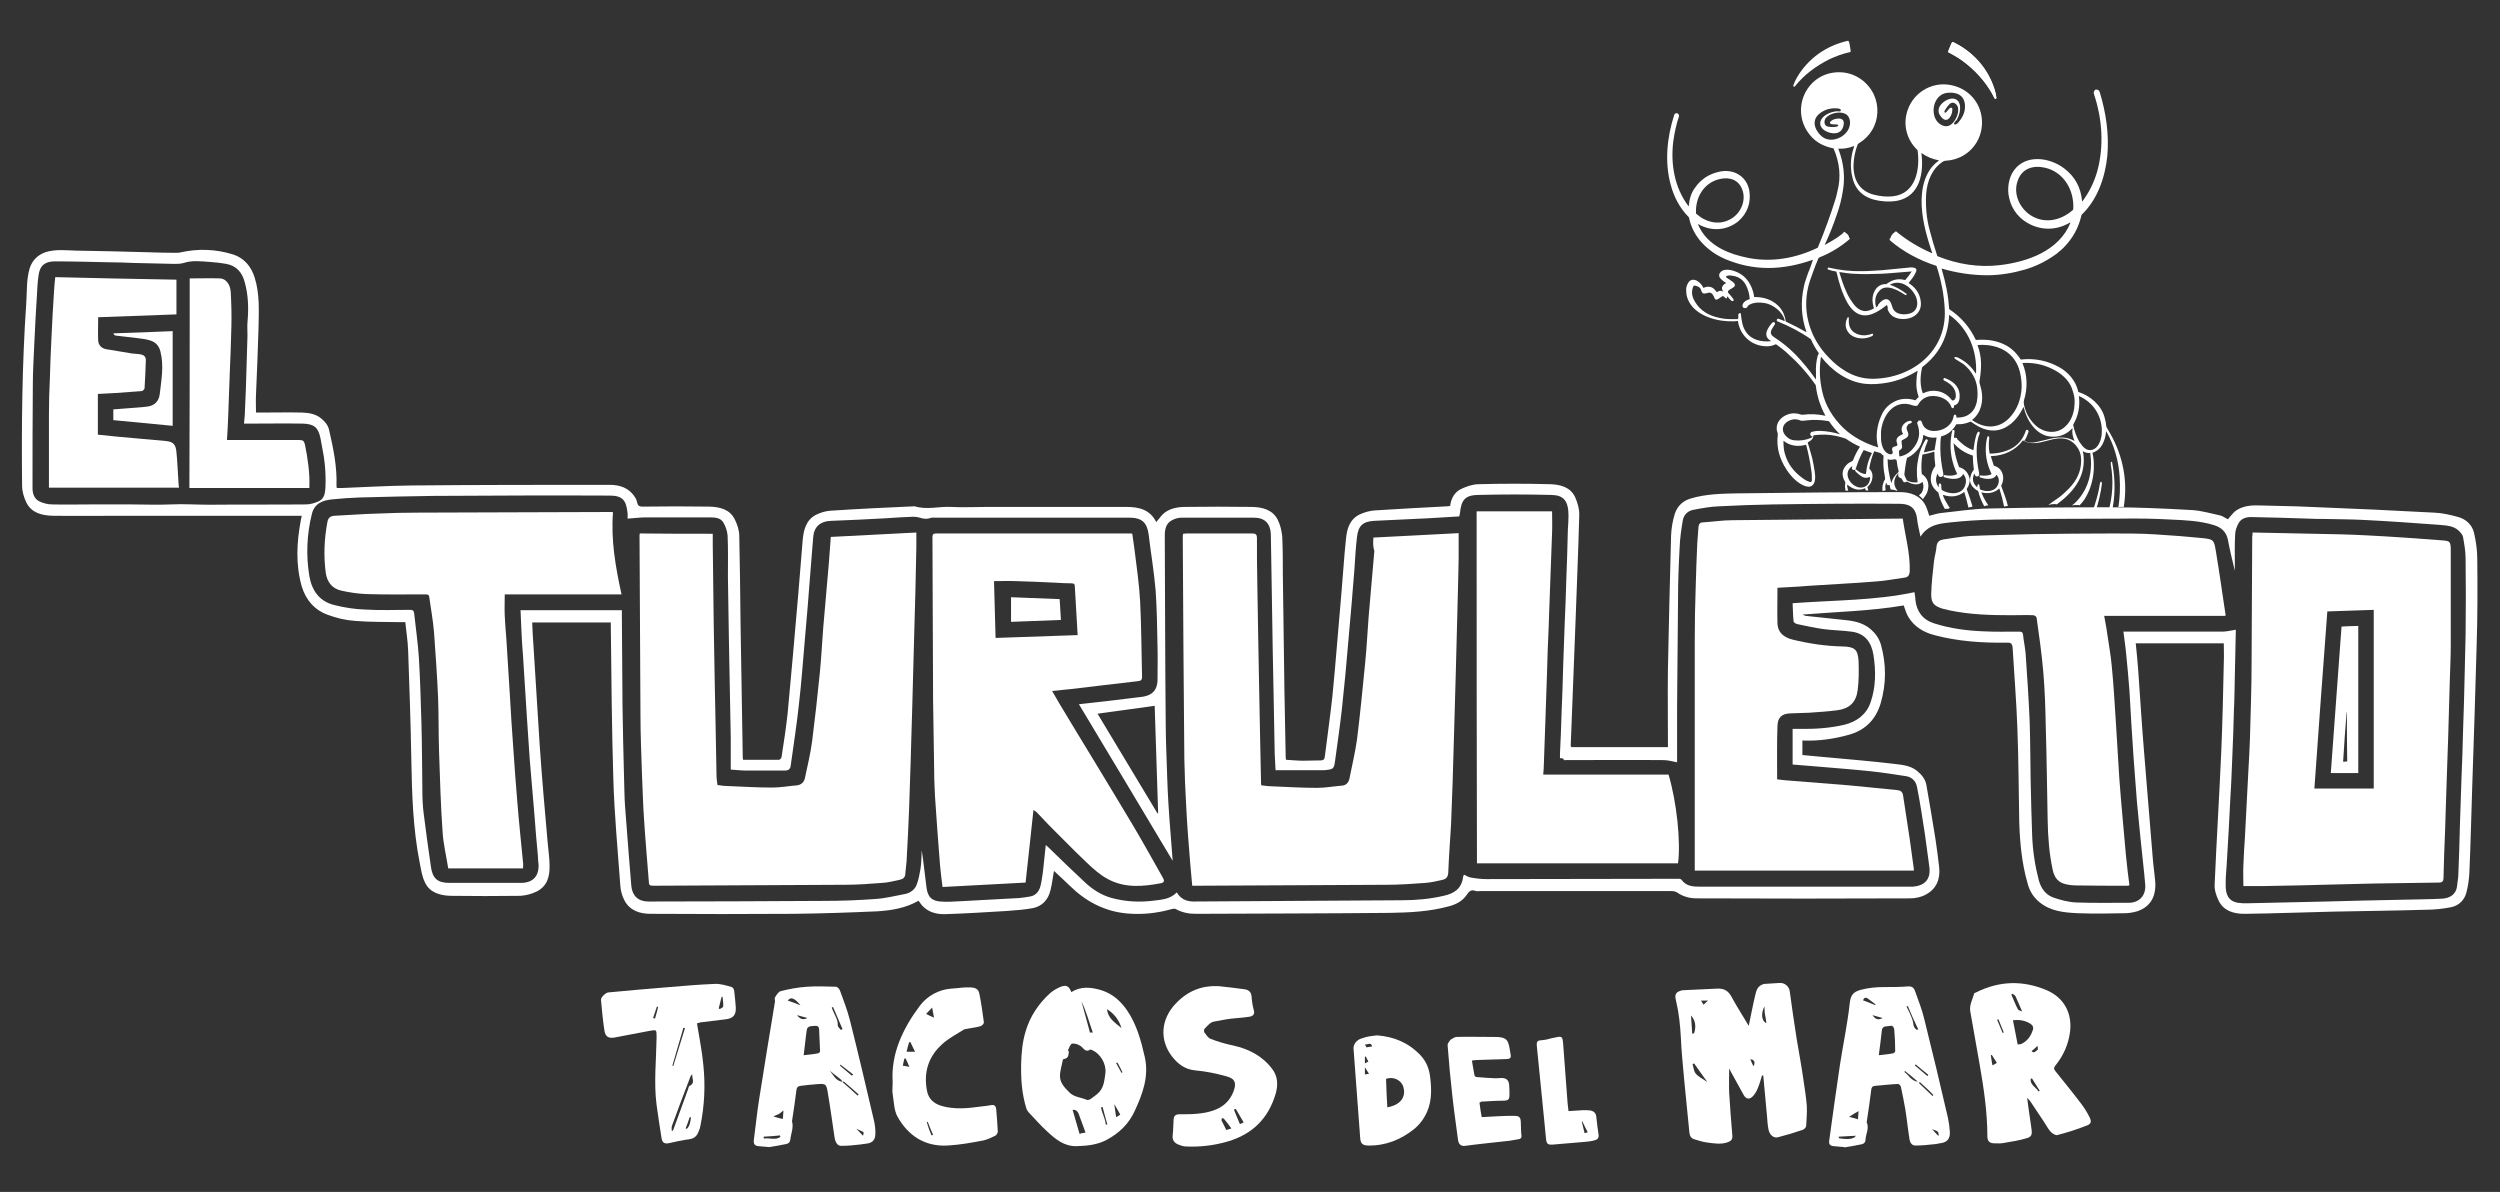
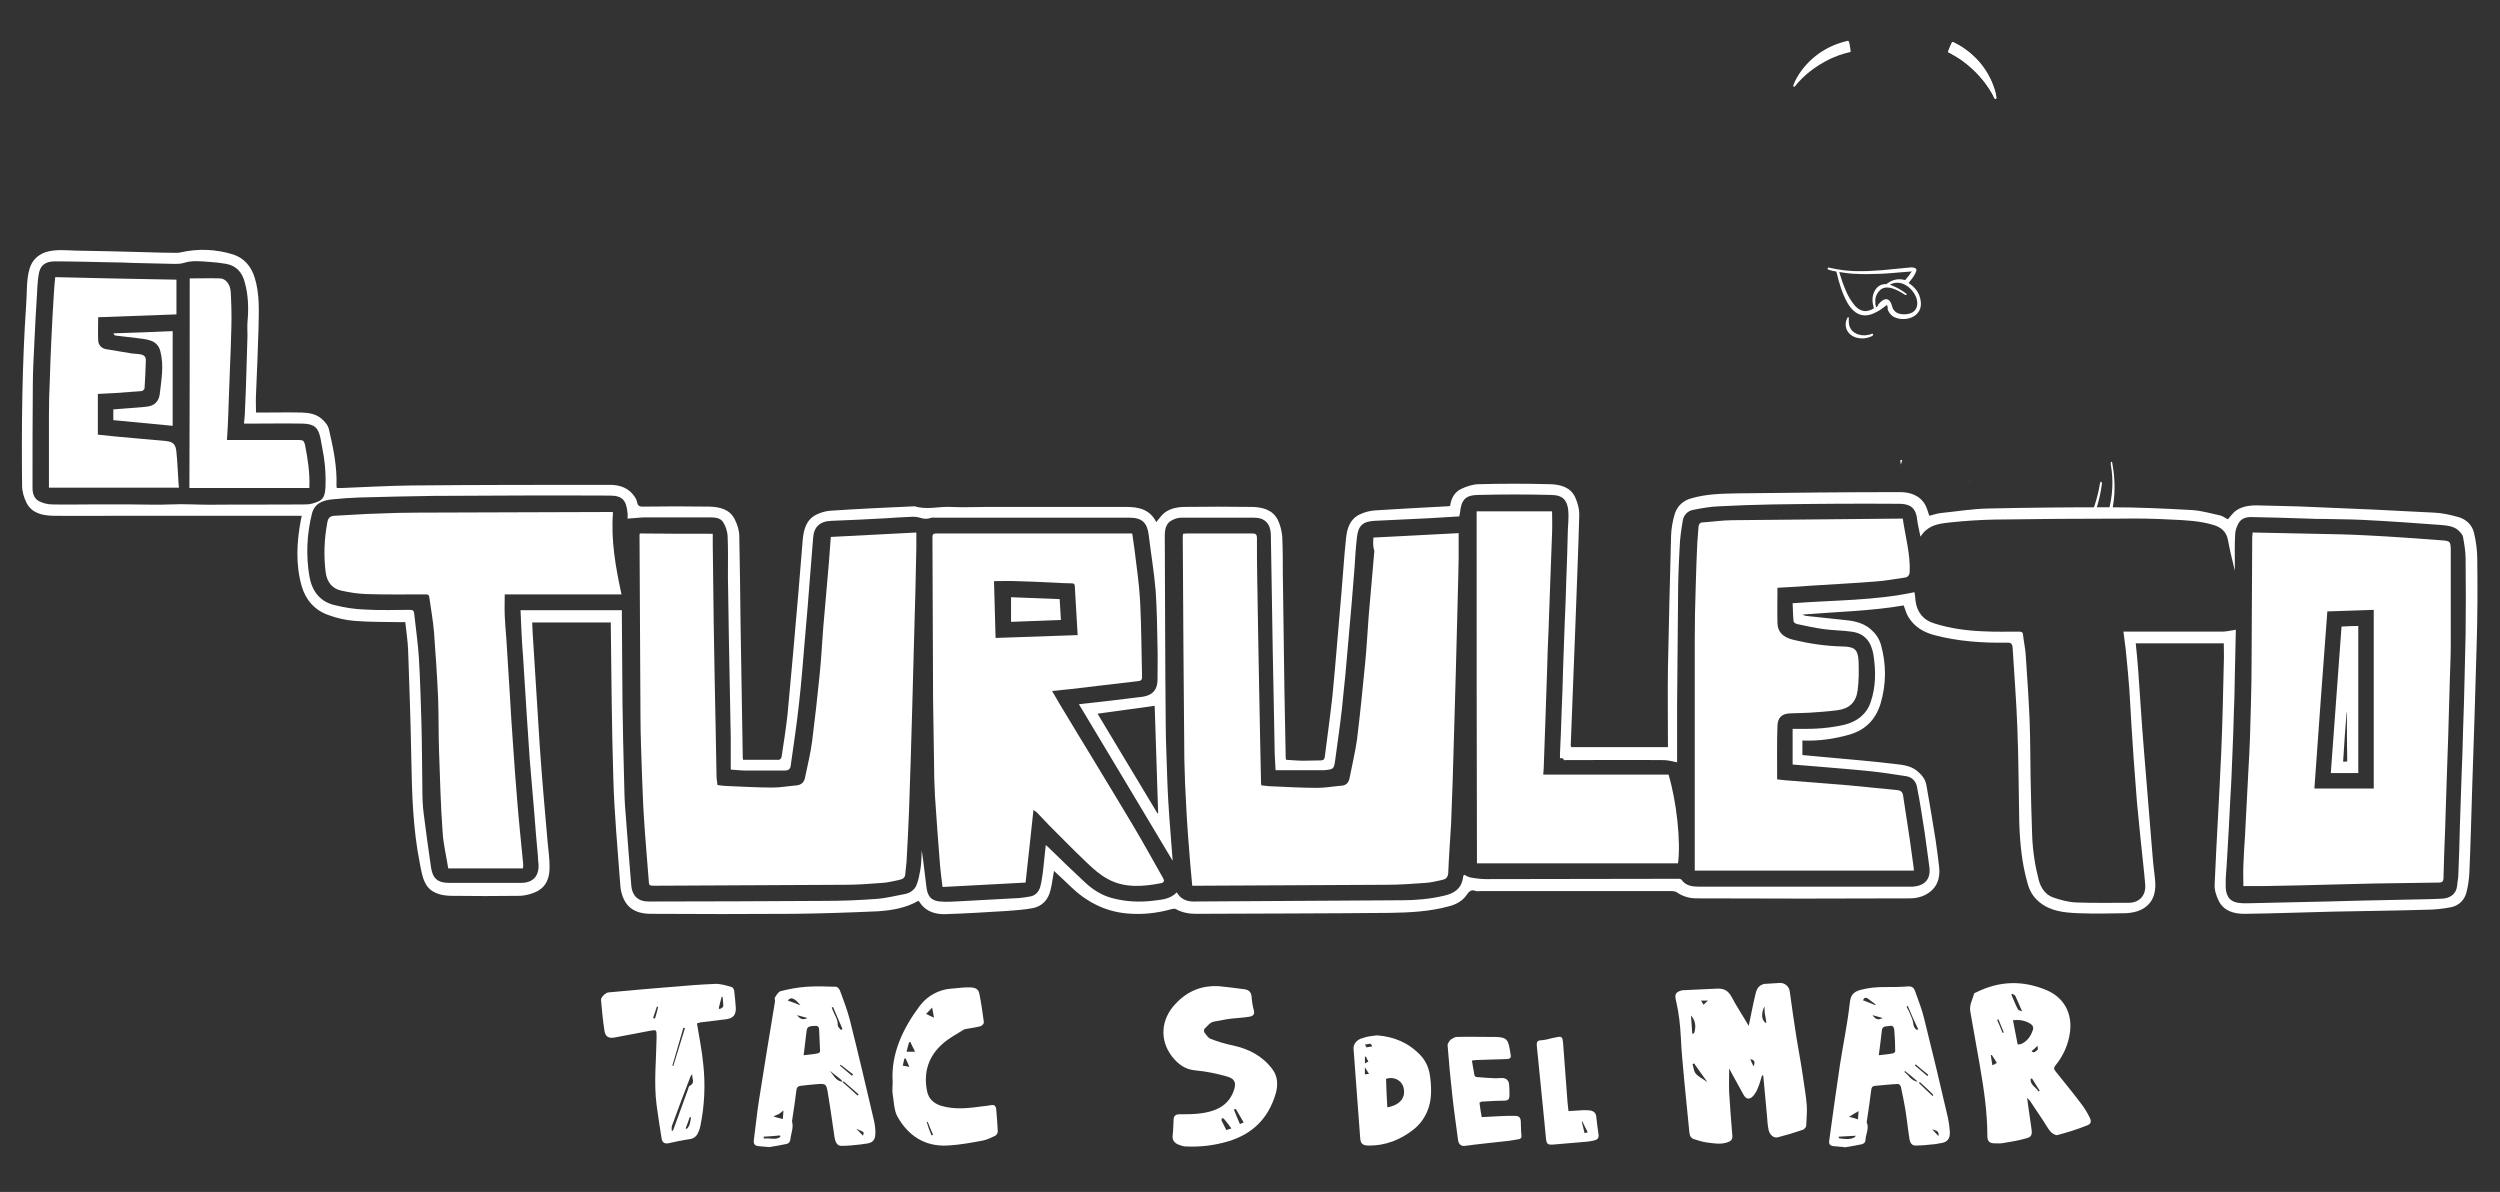
<svg xmlns="http://www.w3.org/2000/svg" version="1.1" id="Capa_1" x="0px" y="0px" viewBox="0 0 792 377.6" style="enable-background:new 0 0 792 377.6;" xml:space="preserve">
  <rect x="0" y="0" width="792" height="377.6" fill="#333333" stroke="none" />
  <style type="text/css">
	.st0{fill:#FFFFFF;}
</style>
  <g>
    <path class="st0" d="M497.8,236.7c10.2,0,20.3,0,30.6,0c0-0.6,0-1.1,0-1.6c0-7.7-0.1-15.5,0-23.2c0.3-14.1,0.6-28.2,1-42.3   c0.1-2.3,0.5-4.7,1.2-6.9c0.8-2.4,2.6-4.1,5.1-4.8c4.7-1.4,9.6-1.5,14.4-1.6c17.3-0.2,34.5-0.4,51.8-0.4c3.2,0,6.4,1,8.1,4.2   c0.5,1,0.8,2.1,1.2,3.3c1.3-0.3,2.6-0.8,3.9-0.9c4.9-0.5,9.8-1.3,14.7-1.4c12.9-0.3,25.7-0.4,38.6-0.4c8.7,0,17.5,0.4,26.2,0.9   c3,0.2,5.9,1.1,8.8,1.7c0.8,0.2,1.5,0.8,2.4,1.2c0.7-0.8,1.3-1.6,2-2.3c2-1.7,4.5-2.1,7.1-2.1c5.8,0.2,11.5,0.2,17.3,0.5   c13,0.5,25.9,1.1,38.9,1.8c2.6,0.1,5.2,0.7,7.7,1.4c2.5,0.7,4.4,2.5,5,5.1c0.6,2.7,1,5.4,1,8.2c0.1,9.1,0.1,18.3-0.2,27.4   c-0.4,14.9-0.9,29.9-1.4,44.8c-0.3,9-0.5,18.1-0.9,27.1c-0.1,2.1-0.4,4.2-0.9,6.2c-0.6,2.5-2.4,4.3-4.9,4.8   c-2.5,0.5-5.2,0.8-7.8,0.8c-9.8,0.3-19.6,0.4-29.4,0.6c-9.4,0.2-18.9,0.6-28.3,0.7c-3.3,0-6.5-0.9-8.1-4.1   c-0.8-1.6-1.4-3.5-1.3-5.2c0.6-14.1,1.5-28.1,2.1-42.2c0.4-9.3,0.6-18.7,0.8-28c0.1-2,0-4.1,0-6.2c-9.3,0-18.6,0-27.9,0   c0.3,2.9,0.6,5.8,0.8,8.7c0.6,8.4,1.1,16.8,1.8,25.2c0.9,11.4,1.9,22.8,2.8,34.2c0.2,2.6,0.6,5.1,0.8,7.7c0.2,3.7-1,6.9-4.5,8.6   c-1.4,0.7-3.1,1-4.7,1.1c-5.1,0.1-10.2,0.2-15.4,0c-4.3-0.2-8.6-0.6-12.1-3.5c-2-1.6-3.2-3.7-3.8-6.1c-1.8-6.3-2.4-12.8-2.6-19.3   c-0.2-9.9-0.2-19.9-0.6-29.8c-0.3-8.5-1-16.9-1.5-25.4c-0.1-1.2-0.5-1.7-1.8-1.6c-7.8,0.1-15.5-0.4-23-2.4   c-3.4-0.9-6.3-2.6-8.2-5.7c-0.7-1.1-1-2.4-1.5-3.7c-10.5,1.8-21.3,2-32.1,2.9c0.3,0.1,0.6,0.3,1,0.4c3.8,0.4,7.5,0.8,11.3,1.2   c3.3,0.3,6.6,0.7,9.3,3c1.5,1.3,2.7,2.9,3.3,5c1.7,6.2,1.7,12.3-0.1,18.5c-1.5,5-4.7,8.4-9.8,9.9c-4.9,1.4-9.8,2.1-15,1.9   c0,1.6,0,3,0,4.6c2.1,0.2,4.3,0.4,6.5,0.6c7.5,0.7,15.1,1.3,22.6,2.2c2.5,0.3,5.1,0.5,7.2,2.2c1.5,1.2,2.7,2.7,3,4.6   c1,5.8,2,11.5,2.9,17.3c0.4,2.8,0.8,5.6,1.1,8.4c0.5,3.9-0.8,7.1-4.2,8.9c-1.4,0.8-3.3,1.2-4.9,1.2c-22.6,0.1-45.1,0.1-67.7,0   c-2.1,0-4.2-0.5-6.1-1.8c-0.5-0.4-1.3-0.5-1.9-0.5c-20.2,0-40.4,0-60.6,0c-0.4,0-0.9,0.1-1.3,0c-1.6-0.7-2.3,0.2-3.1,1.4   c-1.3,1.8-3.2,2.8-5.4,3.4c-6.2,1.7-12.5,2-18.8,2.1c-20.5,0.2-41,0.2-61.5,0.3c-2.2,0-4.3-0.4-6.3-1.5c-0.3-0.2-0.9-0.1-1.3,0   c-4.6,1.3-9.2,1.8-14,1.4c-7.2-0.6-13.2-3.8-18.3-8.8c-1.6-1.6-3.3-3.1-5-4.7c-0.4,2.1-0.6,4.2-1.1,6.1c-0.7,3-2.6,5.1-5.6,5.7   c-2.7,0.5-5.5,0.7-8.3,0.9c-6.5,0.4-12.9,0.8-19.4,1c-3.2,0.1-6.2-0.8-8.1-3.7c-0.1-0.1-0.2-0.3-0.3-0.4c-0.1-0.1-0.1-0.1-0.2-0.1   c-4,2.3-8.4,3-12.8,3.3c-8.9,0.4-17.8,0.7-26.7,0.8c-15.1,0.1-30.2,0.1-45.3,0c-3.4,0-6.6-1-8.3-4.3c-0.8-1.5-1.2-3.2-1.3-4.9   c-0.8-11.2-1.9-22.5-2.2-33.8c-0.5-16.1-0.6-32.3-0.8-48.4c0-0.3,0-0.5,0-0.9c-8.3,0-16.5,0-24.9,0c0.1,2.4,0.2,4.8,0.4,7.3   c0.7,10.6,1.3,21.3,2,31.9c0.7,10.2,1.6,20.3,2.5,30.5c0.2,2.4,0.6,4.9,0.6,7.3c0.1,3.4-0.7,6.5-4,8.2c-1.6,0.8-3.5,1.3-5.2,1.4   c-7.4,0.1-14.8,0.1-22.2,0c-3.3-0.1-6.6-1-8.1-4.3c-0.9-1.8-1.2-4-1.6-6c-2.2-11-2.5-22.1-2.7-33.3c-0.2-11.4-0.6-22.7-1-34.1   c-0.1-3-0.6-5.9-0.9-9c-0.6,0-1.1,0-1.6,0c-4.8-0.1-9.6,0-14.4-0.4c-2.9-0.2-5.8-0.9-8.5-1.9c-4.2-1.5-7-4.7-8.3-9   c-2-7-1.6-14-0.3-21c0.1-0.4,0.2-0.9,0.3-1.4c-0.6,0-1.1,0-1.6,0c-10.7,0-21.4,0-32.2,0c-7.5,0-15,0-22.5,0c-7.5,0-15.1,0.1-22.6,0   c-3.3-0.1-6.6-0.8-8.3-4.1c-0.8-1.6-1.4-3.6-1.4-5.4c-0.2-19.2,0-38.4,1.3-57.6c0.3-3.8,0-7.6,1.1-11.3c0.8-2.5,2.5-4.2,5-5.1   c3.2-1,6.4-0.6,9.6-0.5c7.4,0.1,14.9,0.3,22.3,0.5c3.1,0.1,6.3,0.2,9.4,0.2c0.4,0,0.9,0,1.3-0.1c5.7-1.3,11.3-1.1,16.8,0.6   c3.5,1.1,5.8,3.8,6.9,7.4c1.6,5.2,1.3,10.5,1.2,15.9c-0.2,7-0.5,14.1-0.8,21.1c-0.1,1.9,0,3.7,0,5.7c0.5,0,1.1,0,1.7,0   c4.3,0,8.6-0.1,12.9,0c2.2,0.1,4.3,0.4,6.1,1.9c1.2,1,2.2,2.2,2.5,3.8c1.3,5.7,2.5,11.4,2.3,17.4c0,0.2,0,0.4,0.1,0.8   c0.6,0,1.1,0,1.7,0c7.3-0.3,14.6-0.7,21.9-0.8c21-0.2,41.9-0.2,62.9-0.2c3.2,0,6.2,1,8,4c0.3,0.4,0.5,0.9,0.6,1.4   c0.2,1.1,0.6,1.5,1.8,1.5c7-0.1,14.1-0.1,21.1,0c3.3,0.1,6.5,0.8,8.1,4.1c0.8,1.6,1.4,3.5,1.4,5.2c0.2,9.2,0.3,18.4,0.4,27.5   c0.2,14.2,0.5,28.3,0.7,42.5c0,0.2,0,0.4,0.1,0.9c3.8,0,7.6,0,11.4,0c0.3,0,0.8-0.6,0.8-0.9c0.7-4.5,1.4-9.1,1.9-13.6   c1.2-12.7,2.3-25.4,3.4-38.1c0.5-5.7,0.9-11.4,1.4-17.1c0.3-3.2,1.1-6.3,4.2-7.9c1.4-0.7,3-1.2,4.6-1.3c8.9-0.6,17.7-1,26.6-1.4   c0,0,0.1,0,0.1,0c3.8,1.2,7.6,0,11.4,0.2c3.8,0.2,7.7,0,11.5,0c14.7,0,29.4,0,44.1,0c4,0,7.5,0.8,9.5,4.8c0.8-0.9,1.4-1.8,2.1-2.5   c1.8-1.7,4.2-2.2,6.5-2.3c7.3-0.1,14.6-0.1,21.9,0c3.2,0.1,6.4,0.9,8,4.1c0.8,1.6,1.2,3.4,1.4,5.1c0.2,4.1,0.2,8.1,0.2,12.2   c0.2,12.2,0.3,24.3,0.5,36.5c0.1,7,0.3,14.1,0.4,21.1c0,0.3,0,0.6,0.1,1.1c1.8,0.1,3.6,0.3,5.5,0.3c1.8,0,3.7-0.1,5.5-0.1   c0.9,0,1.2-0.4,1.3-1.2c0.8-6.4,1.7-12.7,2.4-19.1c1.1-11.1,1.9-22.1,2.9-33.2c0.5-5.5,0.8-11.1,1.4-16.6c0.3-3.2,1.1-6.2,4.3-7.8   c1.5-0.7,3.2-1.2,4.9-1.3c7.7-0.5,15.4-0.9,23-1.3c0.3,0,0.5-0.1,0.8-0.1c0.3-2.4,1.4-4.4,3.5-5.4c1.7-0.8,3.7-1.5,5.6-1.5   c7.5-0.2,15-0.2,22.6,0c3.2,0.1,6.4,0.9,7.9,4.1c0.8,1.8,1.4,3.9,1.3,5.9c-0.3,11.4-0.8,22.8-1.2,34.2c-0.5,12.9-1,25.8-1.5,38.7   C497.7,236.4,497.7,236.5,497.8,236.7z M494.2,240.2c0-0.6,0-1,0-1.5c0.2-4.2,0.4-8.5,0.5-12.7c0.2-4.9,0.4-9.8,0.5-14.6   c0.2-4.7,0.3-9.3,0.5-14c0.2-4.6,0.4-9.2,0.5-13.7c0.2-5.3,0.4-10.6,0.5-16c0.1-1.4,0.2-2.9,0.2-4.3c0-4.7-1.5-6.5-5.3-6.6   c-7.8-0.2-15.7-0.2-23.5,0c-2.8,0.1-4.8,0.7-5.4,4.4c-0.1,0.8-0.2,1.6-0.4,2.4c-3.4,0.2-6.7,0.4-10.1,0.6   c-5.6,0.3-11.2,0.5-16.8,0.8c-3.6,0.2-5.1,1.5-5.5,5.1c-0.4,3.3-0.6,6.7-0.8,10c-0.6,7.5-1.2,15-1.9,22.5   c-0.6,7.4-1.3,14.7-2.1,22.1c-0.6,5.4-1.4,10.7-2.1,16c-0.4,3-0.5,3-3.5,3.3c0,0-0.1,0-0.1,0c-5.1,0-10.2,0-15.3,0   c-0.1-2.5-0.3-4.6-0.3-6.6c-0.1-5.3-0.2-10.7-0.3-16c-0.1-5.1-0.2-10.1-0.3-15.2c-0.1-6.2-0.2-12.5-0.3-18.7   c-0.1-6.1-0.2-12.1-0.3-18.2c-0.1-3.4-1.9-5.3-5.3-5.3c-7.7,0-15.3,0-23,0c-1,0-2.1,0.3-3,0.8c-2,1-2.3,3-2.3,5   c0.1,19.9,0.1,39.8,0.3,59.7c0,3,0.1,5.9,0.2,8.9c0.2,5.1,0.3,10.2,0.6,15.3c0.2,3.7,0.5,7.5,0.8,11.2c0.2,2.5,0.4,5.1,0.6,7.8   c-9.9-16.6-19.8-33.1-29.7-49.6c6.4-0.7,12.6-1.4,18.8-2.2c1.2-0.1,2.5-0.3,3.5-0.8c1.9-0.9,2.6-2.7,2.6-4.8c0-3.5,0.1-6.9,0-10.4   c-0.1-6-0.2-12-0.6-17.9c-0.5-5.9-1.5-11.7-2.2-17.6c-0.5-3.9-2.2-5.4-6.1-5.4c-20.4,0-40.9,0-61.3,0c-0.6,0-1.2-0.1-1.7,0.1   c-1.2,0.4-2.2,0.3-3.4-0.1c-0.7-0.2-1.4-0.3-2.1-0.3c-3,0.1-5.9,0.3-8.9,0.5c-5.7,0.3-11.3,0.6-17,0.8c-3.6,0.1-5.6,1.9-5.8,5.4   c-0.3,4.2-0.7,8.3-1,12.5c-0.5,6.5-1,12.9-1.6,19.4c-0.6,6.9-1.1,13.9-1.9,20.8c-0.7,6.5-1.7,12.9-2.6,19.4   c-0.1,1.1-0.7,1.6-1.8,1.6c-4.2,0-8.5,0-12.7,0c-1.4,0-2.8-0.2-4.5-0.3c0-3.4,0-6.7,0-10c-0.1-5.3-0.2-10.6-0.3-15.9   c-0.1-5.3-0.2-10.6-0.3-15.9c-0.1-6.5-0.2-12.9-0.3-19.4c0-4.3,0.1-8.6-0.1-12.9c-0.1-1.4-0.6-2.9-1.3-4.1   c-0.9-1.6-2.7-1.7-4.4-1.7c-6.7,0-13.5,0-20.2,0c-1.9,0-3.8,0.3-5.8,0.4c0-0.4,0.1-1.1,0-1.8c-0.4-4-1.6-5.5-5.6-5.5   c-18.7-0.1-37.3,0-56,0.1c-7.8,0.1-15.5,0.3-23.3,0.5c-2.9,0.1-5.8,0.3-8.7,0.6c-3,0.3-5.6,1.3-6.4,4.6c-1.6,6.5-1.9,13.1-0.8,19.7   c0.8,4.7,3.3,8.1,8,9.2c3.2,0.8,6.4,1.3,9.6,1.4c4.8,0.3,9.5,0.1,14.3,0.1c0.9,0,1.2,0.3,1.3,1.1c0.5,4.7,1.2,9.4,1.5,14.1   c0.4,6.8,0.6,13.7,0.8,20.5c0.2,7.1,0.2,14.2,0.3,21.4c0,2.4,0.1,4.9,0.4,7.3c0.7,5.7,1.5,11.3,2.3,16.9c0.5,3.8,2.1,5.2,5.9,5.2   c7.5,0,15,0,22.6,0c3.8,0,5.8-2.1,5.6-5.9c-0.1-0.9-0.2-1.8-0.2-2.7c-0.4-4.3-0.8-8.7-1.1-13c-0.5-5.9-1-11.8-1.5-17.7   c-0.3-4.5-0.6-9-0.9-13.4c-0.4-6.3-0.8-12.7-1.2-19c-0.2-2.6-0.4-5.2-0.5-7.8c-0.1-2.3-0.2-4.6-0.3-6.9c10.8,0,21.4,0,32.1,0   c0,0.6,0,1.2,0,1.7c0.1,9.4,0.1,18.7,0.2,28.1c0.1,7.9,0.3,15.7,0.5,23.6c0.1,2.9,0.1,5.8,0.3,8.6c0.4,5.2,0.8,10.4,1.2,15.6   c0.3,3.3,0.5,6.5,0.8,9.8c0.3,3.1,2.2,4.9,5.4,4.9c18.6,0,37.2-0.1,55.8-0.2c5.4,0,10.7-0.2,16.1-0.6c3.2-0.2,6.3-1,9.5-1.6   c1.5-0.3,2.9-1.3,3.5-2.7c0.7-1.7,1-3.5,1.3-5.2c0.3-1.9,0.3-3.9,0.4-5.9c0.6,3.6,0.9,7.3,1.4,10.9c0.3,2.6,0.7,5,4.5,5.3   c2.1,0.2,4.3,0,6.5-0.1c6.2-0.3,12.4-0.7,18.5-1c1.2-0.1,2.3-0.3,3.5-0.5c1.6-0.3,2.6-1.4,3.1-2.9c0.4-1.4,0.6-2.8,0.8-4.2   c0.4-3,0.6-6,1-9.2c0.3,0.3,0.6,0.5,0.8,0.7c3.9,3.8,7.8,7.6,11.8,11.3c2.3,2.1,4.9,3.8,8,4.7c4.6,1.3,9.2,1.5,13.8,0.9   c2.5-0.3,5.1-0.5,7.1-2.6c1.2,2.1,3.1,2.9,5.3,2.9c22-0.1,44.1-0.3,66.1-0.4c4.4,0,8.8-0.4,13.1-1.4c3.3-0.7,5.7-2.2,6.2-5.9   c0-0.3,0.2-0.6,0.3-0.8c0.7,0.3,1.4,0.8,2.1,0.9c1.7,0.3,3.4,0.5,5,0.5c20.4,0,40.8-0.1,61.1-0.1c0.2,0,0.5,0.1,0.7,0.3   c1.4,2,3.5,2.2,5.7,2.2c22.2,0,44.5,0,66.7,0c0.3,0,0.6,0,0.9,0c3.6-0.3,5.8-2.2,5.2-6.4c-0.5-3.4-0.9-6.9-1.4-10.3   c-0.8-5-1.5-10-2.5-14.9c-0.3-1.7-1.5-3.1-3.4-3.4c-3.9-0.6-7.7-1.2-11.6-1.6c-5.7-0.6-11.4-1-17-1.5c-2.5-0.2-4.9-0.4-7.4-0.6   c0-3.8,0-7.5,0-11.3c0.7,0,1.4,0,2,0c4.9,0.1,9.7-0.2,14.4-1.3c4-1,7-3.3,8.3-7.1c1.7-4.9,1.7-10,0.9-15.1c-0.7-4.1-2.8-6.8-7-7.3   c-2.9-0.4-5.9-0.4-8.8-0.8c-2.8-0.4-5.6-1-8.4-1.6c-0.4-0.1-1.1-0.5-1.1-0.9c-0.2-1.9-0.2-3.8-0.3-5.7c13.1-1,26-0.8,38.6-3.5   c0.1,0.8,0.3,1.7,0.3,2.5c0.4,3.7,2.4,6.3,6,7.4c5,1.6,10.3,2.3,15.5,2.5c3.8,0.2,7.5,0.1,11.3,0.1c0.8,0,1.2,0.1,1.3,1   c0.2,1.9,0.6,3.8,0.8,5.7c0.5,7.3,1,14.6,1.3,21.9c0.2,6.1,0.2,12.1,0.3,18.2c0.1,6,0.3,12,0.5,18.1c0.2,4.7,0.9,9.3,2.1,13.9   c0.7,2.5,2.1,4.5,4.5,5.4c2.3,0.8,4.9,1.5,7.3,1.6c5.5,0.2,11.1,0.1,16.7,0.1c3.4,0,5.5-2.4,5.2-5.8c-0.1-1.1-0.2-2.2-0.3-3.3   c-0.8-7.5-1.6-15.1-2.3-22.6c-0.4-4.8-0.7-9.6-1.1-14.5c-0.5-7-0.9-14.1-1.3-21.1c-0.3-3.7-0.6-7.5-1-11.2   c-0.2-2.4-0.6-4.9-0.9-7.4c0.5,0,1,0,1.5,0c9.9,0,19.9,0,29.8,0c1.4,0,2.9-0.4,4.3-0.6c0,0,0,0.2,0,0.5c-0.1,4.6-0.2,9.2-0.3,13.8   c-0.1,3.8-0.1,7.6-0.3,11.4c-0.1,4.8-0.3,9.6-0.5,14.4c-0.2,4.2-0.3,8.5-0.6,12.7c-0.3,6.7-0.7,13.5-1.1,20.2   c-0.1,2.7-0.5,5.4-0.4,8.1c0,2.5,0.7,4.9,3.9,5.4c1.8,0.3,3.7,0.1,5.6,0.1c7.5-0.2,14.9-0.3,22.4-0.5c3.8-0.1,7.7-0.2,11.5-0.3   c4.7-0.1,9.4-0.2,14.1-0.3c3.7-0.1,7.3-0.1,11-0.3c2.4-0.1,4.5-1.3,4.8-4c0.1-1.3,0.4-2.5,0.4-3.7c0.2-5.2,0.4-10.4,0.5-15.6   c0.2-5,0.3-9.9,0.5-14.9c0.2-5.1,0.4-10.1,0.5-15.2c0.2-5.8,0.4-11.7,0.5-17.5c0.1-4.3,0.2-8.6,0.3-12.8c0.1-8,0.1-16,0-24   c0-2.3-0.4-4.6-0.8-6.8c-0.1-0.8-0.8-1.5-1.4-2.1c-1.6-1.5-3.7-1.6-5.7-1.8c-8.2-0.6-16.4-1.2-24.6-1.6c-4.1-0.2-8.2-0.2-12.3-0.3   c-1.6,0-3.2,0-4.9-0.1c-6.1-0.2-12.2-0.4-18.3-0.5c-1.6,0-3.1,0.5-3.9,1.9c-0.6,1.1-1.1,2.4-1.1,3.6c-0.2,3.3-0.1,6.6-0.1,9.8   c0,0.6,0,1.2,0,1.7c-0.8-3.3-1.6-6.5-2.2-9.8c-0.5-2.6-2.2-4-4.6-4.7c-4.3-1.3-8.8-1.5-13.3-1.7c-5.4-0.3-10.8-0.4-16.2-0.3   c-13.3,0-26.6,0.1-39.9,0.3c-4.7,0.1-9.3,0.4-14,0.9c-2.7,0.3-5.6,0.6-7.8,2.6c-0.6,0.5-1.1,1.2-1.6,1.9c-0.4-2-0.9-3.9-1.1-5.8   c-0.5-3.8-2.8-4.6-5.7-4.6c-13.3-0.1-26.7,0-40,0.2c-5.7,0.1-11.4,0.3-17.1,0.6c-2.7,0.1-5.4,0.6-8,1.1c-1.8,0.3-3.1,1.6-3.4,3.4   c-0.5,2.9-0.9,5.8-1,8.7c-0.3,5.4-0.5,10.8-0.5,16.2c-0.1,11.3-0.2,22.6-0.3,33.8c0,5.6,0,11.1,0,16.7c0,0.5,0,0.9,0,1.2   c-1.5-0.3-2.9-0.7-4.3-0.7c-10.5-0.1-21.1,0-31.6,0C495.4,240.2,494.9,240.2,494.2,240.2z M77.3,134.2c0.1-1.5,0.3-2.7,0.3-4   c0.2-4.6,0.4-9.1,0.5-13.7c0.1-3.4,0.2-6.8,0.3-10.2c0-1.4-0.1-2.8,0-4.2c0.4-4.3,0.3-8.6-0.9-12.8c-0.8-3-2.6-5.1-5.8-5.7   c-1.7-0.3-3.3-0.5-5-0.6c-2.9-0.2-5.7-0.6-8.5,0.3c-1,0.3-2,0.3-3,0.3c-4.3-0.1-8.6-0.2-13-0.3c-2.4-0.1-4.7-0.2-7.1-0.2   c-5.9-0.1-11.8-0.3-17.7-0.3c-3,0-4.8,1.2-5.2,4.5c-0.3,2.1-0.4,4.1-0.5,6.2c-0.3,4.9-0.6,9.8-0.8,14.7c-0.2,4.6-0.5,9.1-0.5,13.7   c-0.1,10.9-0.1,21.8-0.1,32.7c0,1.7,0.5,3.4,2.1,4.2c1.2,0.6,2.7,1,4.1,1c4.2,0.1,8.3,0,12.5,0c4.2,0,8.3,0,12.5,0   c4.2,0,8.4,0.2,12.6,0c4.1-0.2,8.2,0.1,12.3,0.1c10.2-0.1,20.4,0,30.6-0.1c1.4,0,2.9-0.5,4.2-1.1c1.6-0.9,1.8-2.6,1.9-4.3   c0.2-4.4-0.2-8.7-1.1-13c-0.2-0.9-0.3-1.8-0.5-2.7c-0.7-3.2-1.9-4.4-5.6-4.5c-5.6-0.1-11.3,0-16.9,0   C78.5,134.2,78,134.2,77.3,134.2z M347.7,226.1c6.4,10.7,12.7,21.1,19,31.6c0.1,0,0.1-0.1,0.2-0.1c-0.4-11.4-0.7-22.8-1.1-34   C359.8,224.5,353.8,225.2,347.7,226.1z" />
    <path class="st0" d="M558.2,340.7c-0.4,1.4-0.8,2.8-1.4,4.2c-0.3,0.8-0.8,1.6-1.4,2.3c-1.1,1.2-2.2,1.1-3-0.3   c-1.3-2.3-2.5-4.6-3.8-6.9c-0.2-0.4-0.5-0.9-0.8-1.5c0,2.7-0.1,5.2,0,7.7c0.3,4.5,0.6,9,1,13.5c0.1,1.2-0.3,1.7-1.3,2.1   c-2.3,0.9-4.7,0.4-7,0.1c-1.3-0.2-2.5-0.6-3.8-1c-1-0.3-1.4-1.1-1.5-2.1c-0.5-5.4-1.1-10.8-1.6-16.2c-0.4-4.6-0.9-9.2-1.1-13.8   c-0.2-3.9-0.6-7.8-1.5-11.6c-0.2-1-0.7-2.4,0.8-3.1c0.5-0.2,1-0.4,1.4-0.4c3.6-0.2,7.2-0.3,10.7-0.5c2.1-0.1,3.5,0.5,4.6,2.5   c1.7,3.2,3.7,6.2,5.5,9.3c0.7-3.3,1.3-6.6,2.1-9.9c0.3-1.3,0.7-2.6,2.2-3.2c0.2-0.1,0.5-0.2,0.7-0.2c1.6-0.1,3.2-0.2,4.8-0.3   c1.6-0.1,3,1.1,3.2,2.7c0.7,5.1,1.4,10.1,2.2,15.1c0.7,4.2,1.5,8.4,2.1,12.7c0.4,2.8,0.9,5.7,1.1,8.5c0.1,2.1-0.1,4.2-0.2,6.3   c0,0.4-0.6,1-1,1.2c-2.6,0.9-5.3,1.7-8,2.4c-1.3,0.3-2.5-0.7-2.9-2.3c-0.3-1.4-0.4-2.8-0.5-4.3c-0.4-4.3-0.8-8.7-1.2-13   C558.5,340.7,558.4,340.7,558.2,340.7z M540.9,342.8c-1.5-2.1-2.9-4-4.2-5.9c-0.2,0.1-0.3,0.1-0.5,0.2c0.3,1,0.4,2.3,1,3   C538.1,341.2,539.5,341.8,540.9,342.8z M535.7,321.7c0.1,1.8,0.3,3.7,0.4,5.8c0.2-0.1,0.6-0.1,0.6-0.2   C537.4,325.2,537.1,323.2,535.7,321.7z M559,318.8c-1.3,2.4-0.8,4.9,0.6,5.3c-0.1-0.9-0.3-2-0.5-3C559,320.3,559,319.5,559,318.8z    M555.5,337.8c0.7-1.3,0.2-2.2-1-2.2C554.8,336.3,555.1,337,555.5,337.8z M541.1,317c-0.7,0-1.4,0-2.2,0c0.3,0.5,0.5,0.9,0.8,1.3   C540.2,317.8,540.6,317.4,541.1,317z" />
-     <path class="st0" d="M339.4,314.3c3-1.9,6.2-1.6,9.5-0.6c3.5,1.1,6.1,3.4,8.1,6.3c3.1,4.5,4.5,9.7,5.7,15   c1.3,6.1-0.7,11.5-3.2,16.9c-1.9,4.2-5,7.1-8.9,9.2c-3,1.6-6.2,1.9-9.5,2c-4,0.1-6.7-2.2-9.3-4.6c-2.1-1.9-4-4.1-5.9-6.1   c-0.3-0.3-0.5-0.7-0.7-1.1c-1.5-4.7-1.8-9.5-1.7-14.4c0.1-3.4,0.4-6.8,1.4-10.1c1.4-4.8,4.1-8.8,7.7-12.1c0.9-0.8,2.1-1.5,3.2-2   C337.8,311.9,338.6,312.3,339.4,314.3z M338.3,332.8c0.1,0.1,0.2,0.1,0.3,0.2c-0.1,1.1,0,2.3-1.6,2.5c-0.1,0-0.3,0.2-0.3,0.3   c-0.3,1.7-0.9,3.4-0.9,5.1c0,2.1,1.4,3.6,2.9,5.1c1.5,1.6,3.7,1.6,5.5,2.4c0.4,0.2,1,0,1.4-0.3c0.9-0.7,1.9-1.3,2.7-2.2   c1.5-1.7,1.6-3.9,1.9-6c0.3-2.9-1.6-6.2-4.4-7.3c-0.1,0-0.3-0.2-0.4-0.1c-1.5,1-2-0.3-2.9-1c-0.8-0.6-1.9-1-2.8-0.9   C339.1,330.7,338.7,332,338.3,332.8z M343.9,358.8c-0.8-2.1-1.5-4.1-2.2-6c-0.3-0.7-0.8-1.3-1.9-1.2c0.7,2.6,1.5,5,2.2,7.6   C342.6,359,343.1,358.9,343.9,358.8z M355.3,325.7c-0.9-2.8-2.4-4.6-4.6-6C351,322.6,353.1,323.9,355.3,325.7z M342.6,317.2   c0.9,3.3,1.8,6.5,2.7,9.9c0,0,0.4,0,0.9,0C345,323.7,344.1,320.3,342.6,317.2z M354.9,353.1c-0.6-1.1-1.1-2-1.9-3.3   c0.2,1.6,0.4,2.8,0.6,4.1C354.1,353.7,354.4,353.4,354.9,353.1z M349.3,350.7c-0.2,0-0.3,0.1-0.5,0.1c0.3,1.9,1.4,3.6,1.5,5.5   c0.2,0,0.3-0.1,0.5-0.1C350.3,354.5,349.8,352.6,349.3,350.7z M355.3,339.9c0.1-0.1,0.2-0.1,0.3-0.2c-0.5-1-1-2.1-1.6-3.1   c-0.1,0.1-0.3,0.1-0.4,0.2C354.2,337.8,354.7,338.9,355.3,339.9z" />
    <path class="st0" d="M642.2,347.8c0.3,2.4,0.6,4.5,0.9,6.5c0.2,1.2,0.3,2.3,0.5,3.5c0.2,1.6,0,2.4-1.6,2.8   c-2.4,0.7-4.8,1.1-7.3,1.5c-0.9,0.2-1.9,0.1-2.9,0.1c-1.5,0-2.2-0.7-2.2-2.2c0-7.6-1.1-15-2.4-22.5c-1-5.7-2-11.4-3-17   c-0.4-2.1,0.7-3.8,1.2-5.7c0-0.2,0.4-0.3,0.6-0.4c7.4-3.7,14.8-3.9,22.4-0.7c5.4,2.3,8.1,7.2,7.4,13.1c-0.5,4-2.1,7.6-4.6,10.7   c-0.6,0.7-0.6,1.2,0,1.9c2.8,3.5,5.6,6.9,8.3,10.5c0.9,1.2,1.7,2.5,2.4,3.9c0.8,1.5,0.6,2.3-0.9,2.8c-3,1.2-6.2,2.2-9.3,3   c-0.5,0.1-1.5-0.5-2-1c-0.9-1-1.5-2.2-2.3-3.4c-1.4-2.1-2.8-4.2-4.2-6.3C643.1,348.7,642.8,348.4,642.2,347.8z M637.7,323.2   c0.5,2.6,1,5,1.5,7.7c0.3-0.1,0.8,0,1.2-0.2c1.9-0.9,3-2.5,3.6-4.4c0.3-0.8,0-1.5-0.8-2C641.4,323.2,639.6,323,637.7,323.2z    M637.5,314.8c-0.1,0.1-0.2,0.2-0.3,0.3c0.7,1.6,1.3,3.2,2.1,4.7c0.2,0.3,0.8,0.4,1.3,0.6c-0.8-1.8-1.4-3.3-2.1-4.8   C638.4,315.3,637.9,315.1,637.5,314.8z M645.8,345.8c0.1-0.1,0.2-0.2,0.4-0.2c-0.8-1.3-1.7-2.7-2.5-4c-0.1,0.1-0.3,0.2-0.4,0.2   C643.1,343.7,645,344.4,645.8,345.8z M631,334.2c-0.1,0-0.2,0.1-0.3,0.1c0.1,1,0.3,2,0.5,3.2c0.6-0.3,1-0.5,1.4-0.8   C632,335.8,631.5,335,631,334.2z M634.4,327.2c0.1,0,0.3-0.1,0.4-0.1c-0.6-1.4-1.1-2.8-1.7-4.2c-0.1,0.1-0.3,0.1-0.4,0.2   C633.3,324.5,633.9,325.9,634.4,327.2z M643.6,333c0.9,0.9,1.3-0.1,1.9-0.4c0.2-0.1,0-0.7,0-1.3C644.7,332.1,644.2,332.5,643.6,333   z" />
    <path class="st0" d="M584.3,363.4c-1.1-0.1-2.3-0.2-3.4-0.3c-1.1-0.1-1.6-0.6-1.4-1.8c1.1-8,2.2-16,3.4-24c1-6.5,2.4-13,3.1-19.5   c0.3-2.5,1-3.5,3.4-4.2c2.6-0.7,5.1-0.9,7.7-0.9c2.4,0,4.9,0,7.3-0.2c1.3-0.1,1.9,0.4,2.3,1.5c1,2.9,2.2,5.8,2.9,8.8   c2.6,10.4,5.1,20.9,7.5,31.3c0.3,1.4,0.5,2.8,0.6,4.3c0.2,2.4-0.9,3.6-3.2,3.8c-0.6,0.1-1.3,0.3-1.9,0.3c-1.8,0.2-3.7,0.4-5.6,0.4   c-1.2,0.1-1.9-0.7-2.1-2.2c-0.5-3.1-0.8-6.2-1.3-9.3c-0.4-2.4-0.9-4.7-1.4-7.1c-0.1-0.4-0.6-0.9-0.9-0.9c-2.4,0.1-4.9,0.4-7.3,0.6   c-0.8,0.1-1.1,0.4-1.2,1.3c-0.4,3.3-0.9,6.7-1.4,10c0,0.1-0.1,0.2,0,0.3c0.8,1.9-0.3,3.6-0.4,5.4c0,0.8-0.4,1.3-1.2,1.5   c-1.8,0.4-3.7,0.7-5.5,1C584.3,363.5,584.3,363.4,584.3,363.4z M595.2,334.3c1.6-0.2,3.1-0.3,4.5-0.6c0.3,0,0.7-0.5,0.7-0.7   c0-2.3-0.1-4.5-0.3-6.8c-0.1-0.7-0.4-1.4-1.3-1.2c-1,0.2-2.3-0.1-2.6,1.2C595.9,328.8,595.6,331.4,595.2,334.3z M582.5,360.1   c0,0.2,0,0.3,0.1,0.5c3,0.5,4.9,0.2,5.3-0.8C586,359.9,584.3,360,582.5,360.1z M604.4,318.7c-0.1,0.1-0.3,0.1-0.4,0.2   c0.3,0.6,0.6,1.2,0.9,1.8c0.4,1.1,1.1,2.3,1.2,3.4c0.1,1.1,0.4,1.7,1.2,2.2c0.1-0.1,0.2-0.1,0.4-0.2   C606.5,323.6,605.4,321.2,604.4,318.7z M588.6,354.6c0.1-1,0.1-1.7,0.2-2.6c-1.1,0.6-1.9,1.1-3,1.8   C586.7,354,587.5,354.3,588.6,354.6z M594,318.4c0.1-0.1,0.1-0.1,0.2-0.2c-0.8-0.6-1.6-1.2-2.4-1.8c-0.8-0.6-1.3-0.3-1.6,0.5   C591.6,317.4,592.8,317.9,594,318.4z M608.2,342.8c-0.1,0.1-0.2,0.2-0.3,0.3c1.4,1.4,2.9,2.7,4.3,4.1c0.1-0.1,0.2-0.2,0.3-0.3   C611.1,345.4,609.6,344.1,608.2,342.8z M606.9,337.2c-0.1,0.1-0.2,0.2-0.3,0.3c1.3,1.1,2.7,2.3,4,3.4c0.1-0.1,0.2-0.3,0.3-0.4   C609.6,339.5,608.2,338.3,606.9,337.2z M607.6,342.7c-1.5-1.3-2.8-2.4-4.1-3.4c-0.1,0.1-0.1,0.2-0.2,0.3   C604.7,340.5,605.3,342.4,607.6,342.7z M593.2,321.6c0.9,1.3,1.8,1.7,3.2,0.9C595.3,322.2,594.3,321.9,593.2,321.6z M614.1,359.9   c0.4-1.9-1.2-1.7-2-2.2C612.7,358.4,613.3,359.1,614.1,359.9z" />
    <path class="st0" d="M243.7,363.4c-1.1-0.1-2.3-0.2-3.4-0.3c-1.1-0.1-1.6-0.6-1.5-1.8c0.6-4.4,1-8.8,1.7-13.1   c1.6-10.3,3.3-20.5,5-30.8c0.1-0.5-0.2-1.1,0-1.4c0.5-0.8,1.1-1.8,1.8-2c2.7-0.7,5.5-1.2,8.3-1.4c3-0.2,6.1-0.1,9.2,0   c0.5,0,1.1,0.7,1.3,1.2c1.1,3,2.3,6.1,3.1,9.2c2.7,10.7,5.2,21.4,7.7,32.1c0.3,1.4,0.5,2.9,0.4,4.4c-0.1,1.8-1.1,2.6-2.8,2.8   c-0.7,0.1-1.5,0.2-2.2,0.3c-1.8,0.2-3.7,0.4-5.6,0.4c-1.3,0.1-2-0.9-2.3-2.6c-0.7-4.6-1.3-9.2-2.1-13.9c-0.5-3.2-0.6-3.3-3.9-3   c-1.6,0.1-3.2,0.3-4.8,0.5c-0.8,0.1-1.2,0.5-1.3,1.4c-0.4,3.1-0.8,6.1-1.3,9.2c0,0.2-0.1,0.5-0.1,0.6c0.6,2-0.3,3.8-0.5,5.7   c-0.1,0.8-0.4,1.3-1.2,1.5c-1.8,0.4-3.7,0.7-5.5,1C243.7,363.5,243.7,363.4,243.7,363.4z M266.8,342.7c-0.1-0.2-0.1-0.5-0.3-0.6   c-0.8-0.7-1.6-1.3-2.4-1.9c-0.4-0.3-0.8-0.7-1.2-1C264,340.6,264.8,342.4,266.8,342.7c1.6,1.4,3.3,2.9,4.9,4.4   c0.1-0.1,0.2-0.2,0.3-0.4c-1.5-1.3-3-2.7-4.6-4C267.3,342.6,267,342.7,266.8,342.7z M254.6,334.3c1.6-0.2,3.1-0.3,4.5-0.6   c0.3,0,0.7-0.4,0.7-0.7c-0.1-2.3-0.2-4.5-0.3-6.8c0-0.8-0.4-1.3-1.3-1.2c-1,0.1-2.3-0.1-2.6,1.2C255.2,328.8,255,331.4,254.6,334.3   z M241.9,360.1c0,0.2,0.1,0.4,0.1,0.6c1.7-0.3,3.6,0.6,5.2-0.5c0-0.2,0-0.3-0.1-0.5C245.4,359.9,243.7,360,241.9,360.1z M263.9,319   c-0.1,0.1-0.2,0.1-0.4,0.2c0.1,0.3,0.2,0.5,0.3,0.8c0.6,1.6,1.7,3,1.6,4.8c0,0.5,0.6,1,1,1.5c0.2-0.1,0.3-0.2,0.5-0.3   C265.9,323.6,264.9,321.3,263.9,319z M245,353.7c1.1,0.3,2,0.6,3,0.8c0.1-0.9,0.1-1.7,0.2-2.7c-0.6,0.5-1,0.8-1.4,1.1   C246.3,353.1,245.8,353.3,245,353.7z M253.6,318.5c-1.9-2.4-3.2-2.8-4-1.5C250.9,317.4,252.2,317.9,253.6,318.5z M269.9,340.8   c0.1-0.1,0.2-0.3,0.4-0.4c-1.3-1-2.7-2.1-4-3.1c-0.1,0.1-0.1,0.2-0.2,0.3C267.3,338.6,268.6,339.7,269.9,340.8z M255.8,322.5   c-1.2-0.3-2.1-0.6-3.3-0.9C253.5,322.9,254.4,323.2,255.8,322.5z M271.3,357.6c0.7,0.7,1.3,1.4,2.1,2.2   C273.7,358.4,274.1,358.9,271.3,357.6z" />
    <path class="st0" d="M220.8,324.2c0.7,4.4,1.6,8.7,2,13c0.7,6.5,0.4,13-0.9,19.4c-0.1,0.6-0.3,1.3-0.6,1.9   c-0.5,1.4-1.4,2.2-2.9,2.4c-2.2,0.3-4.5,0.8-6.7,1.3c-1.2,0.2-1.9-0.3-2.1-1.5c-0.6-3.6-1.1-7.2-1.6-10.7c-0.9-7-0.1-14.1,0-21.1   c0-0.3,0-0.5,0-0.8c0-1.8-0.1-1.9-1.8-1.6c-3.9,0.7-7.7,1.5-11.6,2.2c-1.8,0.3-2.8-0.3-3.1-2.1c-0.5-3.2-0.8-6.5-1.1-9.8   c-0.1-0.9,1.5-2.3,2.3-2.4c6.5-0.6,13-1.2,19.4-1.7c4.7-0.4,9.5-0.8,14.3-1c1.8-0.1,3.7,0.5,5.4,1c0.4,0.1,0.8,0.8,0.8,1.3   c0.2,1.7,0.4,3.5,0.5,5.2c0.1,2.3-0.8,3.4-3.1,3.7c-2.7,0.3-5.5,0.7-8.2,1C221.6,324,221.2,324.1,220.8,324.2z M212.8,358.2   c0.1,0,0.3,0,0.4,0c0.1-0.4,0.3-0.7,0.4-1.1c1.5-4,2.9-8,4.4-12.1c0.1-0.4,0.2-0.9,0.5-1c1.8-0.9,0.7-2.2,0.8-3.7   c-0.3,0.4-0.4,0.5-0.5,0.6c-2,5.2-4,10.4-5.9,15.7C212.7,357.1,212.8,357.7,212.8,358.2z M217,325.7c-0.2,0-0.3-0.1-0.5-0.1   c-1.2,4-2.3,8-3.5,12c0.1,0,0.2,0.1,0.3,0.1C214.5,333.7,215.8,329.7,217,325.7z M227.7,319.4c0.1,0.1,0.2,0.2,0.3,0.3   c0.4-0.3,1-0.5,1.1-0.8c0.1-1-0.1-2-0.2-3.1c-0.1,0-0.2,0-0.3,0C228.3,317,228,318.2,227.7,319.4z M218.9,354   c-0.1,0-0.3-0.1-0.4-0.1c-0.4,1.2-0.8,2.4-1.3,3.6c0.1,0,0.2,0.1,0.4,0.1C218.6,356.7,218.7,355.3,218.9,354z M208.5,319   c-0.1,0-0.3-0.1-0.4-0.1c-0.4,1.2-0.8,2.4-1.2,3.6c0.2,0.1,0.4,0.1,0.6,0.2C207.9,321.5,208.2,320.2,208.5,319z" />
    <path class="st0" d="M385.9,312.4c2.8,0.3,5.6,0.6,8.4,1c1.3,0.2,2.1,0.9,2.2,2.3c0.1,1.4,0.3,2.9,0.7,4.3c0.4,1.4-0.3,1.9-1.4,2.1   c-1.9,0.3-3.8,0.4-5.7,0.6c-1.8,0.2-3.5,0.6-5.3,0.9c-1.5,0.2-2.2,1.4-3.2,2.3c-0.2,0.2-0.2,0.8-0.1,1.1c0.6,0.8,1.2,1.8,2,2.1   c2.3,0.9,4.7,1.6,7.1,2.1c5,1.1,9.3,3.3,12.4,7.4c1.9,2.4,1.9,5.3,1.1,8c-2.3,7.7-7.3,12.7-15.1,15c-4.4,1.3-8.8,1.8-13.3,1.6   c-0.8,0-1.6-0.3-2.4-0.6c-1.2-0.5-2-1.4-1.8-2.9c0.2-1.7,0.2-3.4,0.3-5.1c0.1-1.1,0.6-1.6,1.9-1.6c3.6,0,7.2,0,10.7-1.2   c2.9-1,5-2.8,6.2-5.6c1.3-3,0.7-4.5-2-5.2c-3.2-0.9-6.5-1.6-9.9-1.9c-3.3-0.3-5.5-2-7.4-4.4c-4-5.2-3.6-11.8,1.2-16.8   C376.3,313.9,380.7,312.2,385.9,312.4z M390.1,357.5c-0.8-1.1-1.5-2.1-2.3-3c-0.1-0.2-0.5-0.2-0.7-0.3c0,0.3-0.2,0.6-0.1,0.8   c0.5,1,1,2,1.5,3C389,357.8,389.5,357.7,390.1,357.5z M391.5,351.3c-0.2,0.1-0.4,0.1-0.6,0.2c0.6,1.5,1.2,3,1.9,4.6   c0.4-0.2,0.8-0.3,1.2-0.5C393.1,354.1,392.3,352.7,391.5,351.3z" />
    <path class="st0" d="M282.8,342.8c-0.6-8.9,3.2-17,8.7-24.3c2.3-3,5.9-5,9.8-5.3c2-0.1,4.1-0.5,6.1-0.4c1.7,0.1,2.6,0.5,2.9,2.2   c0.6,3,1,5.9,1.4,8.9c0,0.4-0.6,1.1-1.1,1.2c-1.3,0.4-2.7,0.5-4.1,0.8c-0.4,0.1-0.9,0.1-1.2,0.3c-2.2,1.4-4.7,2.7-6.6,4.4   c-4.6,4-6.2,9.2-5,15.1c0.5,2.4,2,3.8,4.4,4.6c4.3,1.3,8.7,0.8,13,0.2c1-0.1,1.9-0.2,2.9-0.4c1-0.2,1.5,0.3,1.6,1.3   c0.2,2.4,0.4,4.7,0.5,7.1c0,0.4-0.4,1.1-0.8,1.3c-1.2,0.6-2.5,1.2-3.8,1.5c-3.7,0.7-7.5,1.4-11.3,1.6c-7.2,0.4-12.5-3.1-15.9-9.2   c-1.1-2-1.1-4.7-1.5-7.1C282.6,345.6,282.8,344.5,282.8,342.8z M288.4,330.1c-0.1,0-0.3,0.1-0.4,0.1c-0.3,1-0.6,2-0.8,3   c0.9,0,1.7,0,2.7,0C289.3,332.1,288.9,331.1,288.4,330.1z M293.4,321.2c0.8,0.4,1.7,0.9,2.5,1.2c-0.2-1-0.4-2.2-0.6-3.2   C294.8,319.7,294,320.6,293.4,321.2z M286.9,335.3c-0.1,0-0.2,0-0.4,0.1c-0.2,0.7-0.3,1.4-0.5,2.2c0.7,0.1,1.3,0.2,2.1,0.4   C287.6,336.9,287.3,336.1,286.9,335.3z M295.1,359.7c0.2-0.1,0.3-0.1,0.5-0.2c-0.6-1.4-1.2-2.7-1.7-4.1c-0.1,0-0.2,0.1-0.3,0.1   C294,356.9,294.5,358.3,295.1,359.7z" />
    <path class="st0" d="M436.2,328c5.4,0.4,10,2.3,13.8,6.3c1.9,2,2.8,4.4,3.1,7.1c0.5,4.2,0.5,8.4-1.7,12.2c-0.8,1.5-2,2.9-3.3,4   c-4.2,3.4-9.1,5.4-14.6,5.3c-1.9,0-2.5-0.7-2.6-2.5c-0.7-9.4-1.4-18.8-2.1-28.2c-0.1-1.3,1-2.9,2.8-3.3   C433.1,328.3,434.7,328.2,436.2,328z M439.5,350.8c4.1-0.7,6-3.2,5.1-6.4c-0.6-2.2-3.2-3.5-5.5-2.6   C439.2,344.8,439.3,347.7,439.5,350.8z M432.9,331.8c0.7-0.1,1.2-0.2,1.8-0.3c-0.4-1.5-1.4-0.5-2.3-0.6   C432.6,331.2,432.7,331.5,432.9,331.8z M433.7,340.2c-0.4-0.7-0.8-1.3-1.3-2.1c0,0.9,0,1.6,0,2.3   C432.8,340.3,433.2,340.2,433.7,340.2z M433.5,336.3c-0.3-0.6-0.6-1.1-0.8-1.6c-0.1,0-0.2,0.1-0.3,0.1c0,0.7,0,1.3,0,2.1   C432.7,336.7,433,336.6,433.5,336.3z" />
    <path class="st0" d="M468.7,349.3c0.2,1.6,0.4,3,0.7,4.6c1.9-0.1,3.8-0.2,5.7-0.3c1.6-0.1,3.1-0.1,4.7-0.1c1.5,0,2,0.5,2,2.2   c0.1,1.3,0,2.7,0.2,4c0.1,0.7-0.2,1.1-0.9,1.2c-1.3,0.2-2.6,0.5-3.9,0.6c-4.3,0.5-8.7,0.9-13,1.5c-1.5,0.2-2.1-0.6-2.3-1.9   c-0.6-4.7-1.3-9.3-1.8-14c-0.6-5.3-1.1-10.7-1.5-16c0-0.4,0.3-0.9,0.6-1.3c0.2-0.3,0.5-0.6,0.8-0.7c0.5-0.3,1-0.6,1.4-0.6   c3.7-0.1,7.3,0,11,0c0,0,0.1,0,0.1,0c5.5-0.1,5.3,0.9,6.1,5.8c0.2,1.1-0.7,1.2-1.4,1.2c-3.1,0.1-6.1,0.2-9.2,0.3   c-0.6,0-1.1,0.1-1.7,0.2c0.3,1.6,0.5,3.1,0.8,4.6c0.1,0.3,0.4,0.6,0.6,0.6c2,0.2,4.1,0.3,6.1,0.4c0.7,0,1.4-0.1,2.1-0.1   c1.4,0.1,2.1,0.8,2.2,2.2c0.1,1,0.1,2.1,0.1,3.1c0,1.6-0.4,1.9-2.1,1.9c-2.3,0-4.6,0.2-6.9,0.3C469.2,349.1,469,349.2,468.7,349.3z   " />
    <path class="st0" d="M496.9,352c1.7-0.1,3.2-0.2,4.7-0.3c0.7,0,1.5,0,2.2,0.1c1.1,0.2,1.8,0.8,1.9,2c0.2,1.8,0.4,3.6,0.7,5.5   c0.2,1-0.2,1.7-1.1,1.9c-0.9,0.3-1.8,0.4-2.7,0.5c-3.5,0.3-7,0.6-10.6,0.9c-1.5,0.1-2-0.1-2.2-1.6c-0.2-1.7-0.3-3.5-0.5-5.2   c-0.8-8-1.6-16.1-2.4-24.1c-0.2-1.9,0.1-2.1,1.9-2.2c1.3-0.1,2.5-0.6,3.8-0.8c2.2-0.5,2.4-0.4,2.6,1.9c0.5,6.2,0.9,12.5,1.4,18.7   C496.7,350.1,496.8,351,496.9,352z M501.3,355.3c-0.1,0-0.2,0-0.2,0c0.3,1.2,0.6,2.4,0.9,3.7c0.3-0.1,0.6-0.2,1-0.3   C502.4,357.5,501.8,356.4,501.3,355.3z" />
    <path class="st0" d="M225.8,169.1c0,1.2,0,2.3,0,3.4c0.1,8.3,0.2,16.5,0.3,24.8c0.1,5.8,0.2,11.5,0.3,17.3   c0.1,5.1,0.2,10.1,0.3,15.2c0.1,5.4,0.2,10.7,0.3,16.1c0,0.9,0.2,1.8,0.3,2.8c0.9,0.1,1.9,0.3,2.9,0.3c4.8,0.2,9.7,0.5,14.5,0.5   c2.6,0,5.2-0.5,7.8-0.7c1.3-0.2,2.2-0.9,2.5-2.3c0.8-3.9,1.8-7.8,2.3-11.8c0.9-7.1,1.7-14.2,2.4-21.3c0.5-4.8,0.7-9.6,1.1-14.5   c0.6-6.9,1.2-13.8,1.8-20.7c0.2-2.6,0.4-5.3,0.6-8.1c9.1-0.5,18.1-0.9,27.1-1.4c0,1.6,0,3.2,0,4.7c-0.1,4.6-0.2,9.3-0.3,13.9   c-0.2,6.1-0.3,12.1-0.5,18.2c-0.2,6.2-0.3,12.4-0.5,18.6c-0.2,5.7-0.3,11.4-0.5,17.1c-0.2,5.1-0.3,10.1-0.5,15.2   c-0.2,5.5-0.5,11-0.8,16.5c-0.1,1.3-0.3,2.6-0.4,3.9c0,1.1-0.7,1.7-1.7,1.9c-1.9,0.4-3.7,0.9-5.6,1c-3.9,0.3-7.8,0.6-11.8,0.6   c-20.1,0.1-40.1,0.2-60.2,0.3c-1.9,0-1.9,0-2-1.9c-0.5-6.6-1.1-13.1-1.5-19.7c-0.3-4.3-0.4-8.7-0.6-13.1   c-0.2-6.4-0.5-12.8-0.5-19.2c-0.1-19-0.2-38-0.3-56.9c0-0.3,0-0.5,0.1-0.8C210.1,169.1,217.8,169.1,225.8,169.1z" />
    <path class="st0" d="M435.1,170.3c9.1-0.5,18.1-0.9,27-1.4c0,2.7,0,5.3,0,7.9c0,1.7-0.1,3.3-0.1,5c-0.1,4-0.2,8-0.3,12   c-0.2,6.4-0.3,12.8-0.5,19.2c-0.2,5.8-0.3,11.7-0.5,17.5c-0.2,5.7-0.3,11.4-0.5,17.1c-0.2,4.5-0.3,9-0.5,13.5   c-0.3,5.2-0.7,10.3-0.9,15.5c-0.1,1.2-0.7,1.9-1.7,2.1c-1.8,0.4-3.7,0.9-5.5,1c-4.1,0.3-8.2,0.6-12.3,0.6c-20,0.1-40,0.2-59.9,0.3   c-0.5,0-1,0-1.7,0c-0.2-2.3-0.4-4.5-0.6-6.6c-0.5-6.1-1-12.2-1.3-18.4c-0.3-5-0.5-10-0.6-15c-0.2-23.4-0.4-46.9-0.5-70.3   c0-0.4,0-0.8,0.1-1.2c0.4,0,0.8-0.1,1.2-0.1c6.9,0,13.8,0,20.7,0c1.1,0,1.5,0.3,1.5,1.5c0,4.5,0,8.9,0.1,13.4   c0.1,6,0.2,12.1,0.3,18.1c0.1,5.4,0.2,10.7,0.3,16.1c0.1,5.2,0.2,10.4,0.3,15.6c0.1,4.8,0.2,9.5,0.3,14.3c0,0.3,0,0.5,0.1,0.8   c1.1,0.1,2.1,0.3,3.2,0.3c4.8,0.2,9.7,0.5,14.5,0.5c2.6,0,5.2-0.5,7.8-0.7c1.3-0.1,2.1-0.9,2.4-2.2c0.8-4.1,1.8-8.2,2.4-12.4   c1-8.1,1.8-16.2,2.6-24.4c0.5-4.9,0.7-9.8,1.1-14.7c0.6-6.9,1.2-13.8,1.8-20.7C434.9,173.1,435,171.8,435.1,170.3z" />
    <path class="st0" d="M713.6,168.7c6.6,0.1,13,0.3,19.4,0.4c5.6,0.1,11.2,0.2,16.7,0.5c8.1,0.4,16.2,1,24.2,1.6   c2.2,0.2,2.4,0.4,2.5,2.6c0,10.3,0,20.6,0,30.8c0,3.6-0.2,7.2-0.3,10.9c-0.2,5.8-0.3,11.7-0.5,17.5c-0.2,4.9-0.3,9.8-0.5,14.6   c-0.2,5.2-0.3,10.4-0.5,15.6c-0.2,5-0.4,9.9-0.5,14.9c0,1.1-0.4,1.5-1.5,1.5c-6.9,0.1-13.7,0.2-20.6,0.3c-4.1,0.1-8.1,0.2-12.2,0.3   c-7.4,0.2-14.8,0.4-22.3,0.5c-2.3,0-4.6,0-6.8,0c0-2.1-0.1-4.3,0-6.5c0.1-3,0.3-6.1,0.5-9.1c0.4-7.1,0.7-14.1,1.1-21.2   c0.2-3.5,0.4-7,0.5-10.4c0.2-7.8,0.5-15.6,0.5-23.4c0.1-13.3,0.1-26.7,0.2-40C713.6,169.6,713.6,169.1,713.6,168.7z M752,249.8   c0-18.9,0-37.6,0-56.6c-4.9,0.2-9.8,0.3-14.7,0.5c-1.4,18.8-2.8,37.4-4.1,56.1C739.5,249.8,745.7,249.8,752,249.8z" />
    <path class="st0" d="M327.4,256.6c-0.8,7.9-1.7,15.4-2.5,23c-8.8,0.5-17.5,0.9-26.3,1.4c-0.3-2.3-0.6-4.6-0.8-6.9   c-0.6-7.3-1.1-14.6-1.6-21.9c-0.2-3.7-0.3-7.3-0.3-11c-0.1-6.4-0.2-12.8-0.3-19.3c-0.1-17.2-0.1-34.5-0.2-51.7   c0-0.8,0.2-1.2,1.1-1.2c20.6,0,41.2,0,61.8,0c0.1,0,0.2,0,0.4,0.1c0.2,1.6,0.5,3.2,0.7,4.9c0.7,5.6,1.5,11.1,1.8,16.7   c0.4,7.9,0.4,15.8,0.6,23.7c0,1.1-0.4,1.3-1.4,1.4c-7.1,0.8-14.2,1.7-21.2,2.5c-1.9,0.2-3.8,0.4-5.9,0.6c0.8,1.4,1.5,2.6,2.2,3.8   c3.7,6.2,7.5,12.4,11.2,18.5c4,6.6,8,13.2,12,19.9c3.3,5.5,6.4,11.2,9.6,16.8c0.3,0.6,1,1.6-0.5,1.9c-5.8,1.1-11.6,1.6-17-1.4   c-2.4-1.3-4.5-3.2-6.5-5.1c-4.1-3.9-8-7.9-12-11.9c-1.3-1.3-2.5-2.7-3.8-4C328.3,257.2,328,257,327.4,256.6z M341.4,201.2   c-0.3-5.3-0.6-10.3-0.9-15.4c0-0.7-0.2-1-1-1c-1.7,0-3.4-0.1-5.1-0.2c-4.2-0.2-8.4-0.4-12.6-0.5c-2.3-0.1-4.5,0-6.9,0   c0.2,6,0.3,11.9,0.5,18C324.2,201.8,332.7,201.5,341.4,201.2z" />
    <path class="st0" d="M563.1,186.2c0,3.9-0.1,7.6,0,11.3c0.1,2.9,2,4.4,4.7,5.1c5.3,1.3,10.6,2.1,16,2.2c3.7,0.1,4.8,0.9,5,4.7   c0.1,3.1,0.1,6.2-0.3,9.2c-0.5,3.8-2.6,5.8-6.4,6.3c-3,0.4-6.1,0.6-9.1,0.8c-2,0.1-3.9,0.1-5.9,0.2c-2.5,0.1-3.9,1.2-4,3.9   c-0.2,5.6-0.1,11.3-0.1,17c1.6,0.2,3.4,0.4,5.2,0.5c5.9,0.5,11.7,0.9,17.6,1.4c5.1,0.5,10.1,1,15.2,1.5c1.1,0.1,1.7,0.5,1.9,1.7   c0.7,4.6,1.4,9.2,2.1,13.8c0.4,2.9,0.8,5.8,1.2,8.7c0.1,0.4,0.1,0.8,0.1,1.3c-23.1,0-46.1,0-69.4,0c0-0.4,0-0.9,0-1.3   c0-23.9,0-47.8,0-71.7c0-5.6,0.1-11.2,0.3-16.8c0.1-4.6,0.3-9.2,0.5-13.9c0.1-1.8,0.3-3.6,0.4-5.3c0.1-0.8,0.5-1.3,1.3-1.3   c3.2-0.2,6.3-0.7,9.5-0.7c17.6-0.2,35.1-0.3,52.7-0.5c0.3,0,0.7,0,1.2,0c0.8,5.6,2.4,11.1,2.2,16.8c-0.1,1.2-0.6,1.8-1.7,1.9   c-3,0.4-5.9,1-8.9,1.2c-7.2,0.6-14.4,0.9-21.6,1.4C569.6,185.9,566.3,186,563.1,186.2z" />
    <path class="st0" d="M196.9,188.3c-12.5,0-24.8,0-37,0c0,2.3-0.1,4.5,0,6.7c0.1,2.4,0.3,4.8,0.5,7.2c0.4,5.9,0.7,11.7,1.1,17.6   c0.3,5.7,0.7,11.4,1.1,17.1c0.4,5.8,0.8,11.5,1.3,17.3c0.5,6.4,1.2,12.7,1.8,19.1c0.1,0.6,0,1.1,0,1.8c-7.9,0-15.7,0-23.7,0   c-0.6-3.9-1.6-7.8-1.8-11.8c-0.6-8.3-0.8-16.6-1.1-25c-0.2-5.7-0.1-11.4-0.3-17c-0.3-7-0.8-14-1.3-21c-0.3-3.7-1-7.4-1.5-11.1   c-0.1-1-0.8-0.9-1.4-0.9c-6.2,0-12.3,0.1-18.5-0.1c-2.7-0.1-5.4-0.5-8-1.1c-2.9-0.6-4.5-2.8-4.9-5.6c-0.7-5.3-0.5-10.7,0.5-16   c0.2-1.2,0.7-2,2.2-2.1c4.6-0.2,9.1-0.6,13.7-0.7c4.4-0.2,8.7-0.3,13.1-0.3c20.3-0.1,40.7-0.1,61-0.2c0.1,0,0.2,0,0.5,0.1   C193.5,171.1,195,179.6,196.9,188.3z" />
-     <path class="st0" d="M705,195.1c-12.8,0-25.5,0-38.4,0c0.3,1.8,0.7,3.5,0.9,5.2c0.5,3.6,1.2,7.1,1.5,10.7   c0.6,5.9,0.9,11.8,1.3,17.7c0.4,6,0.7,11.9,1.1,17.9c0.6,8.2,1.4,16.3,2.1,24.4c0.3,3.2,0.7,6.3,1.1,9.5c-0.5,0.1-0.8,0.1-1.1,0.1   c-5.3,0-10.7,0-16-0.1c-0.9,0-1.8-0.1-2.7-0.3c-2.6-0.5-3.9-1.9-4.5-4.6c-1.1-5.1-1.5-10.3-1.6-15.6c-0.2-9.9-0.3-19.8-0.6-29.7   c-0.1-5.9-0.3-11.8-0.8-17.6c-0.5-5.7-1.3-11.3-2.1-17c0-0.3-0.7-0.8-1-0.8c-2.4-0.1-4.8,0-7.2,0c-6.5,0-12.9-0.2-19.2-1.5   c-0.8-0.2-1.7-0.4-2.5-0.6c-2.7-0.9-3.5-1.8-3.5-4.6c0.1-3.5,0.5-7,0.9-10.5c0.2-1.6,0.7-3.1,0.8-4.7c0.2-1.4,1-1.9,2.1-2.1   c2.8-0.4,5.6-0.9,8.4-1.1c6.8-0.3,13.7-0.4,20.5-0.6c8.3-0.1,16.6-0.2,24.9-0.2c4.5,0,9,0,13.5,0.3c5.1,0.3,10.2,0.7,15.2,1.2   c3.2,0.4,3.3,0.6,3.9,4.2c1.1,6.6,2,13.1,3,19.7C705.1,194.6,705,194.8,705,195.1z" />
    <path class="st0" d="M467.8,162c8,0,16,0,23.9,0c0,2.3,0.1,4.5,0,6.7c-0.2,5.4-0.4,10.9-0.6,16.3c-0.2,4.7-0.3,9.4-0.5,14.1   c-0.2,4.6-0.4,9.2-0.5,13.9c-0.2,4.9-0.3,9.9-0.5,14.8c-0.2,4.7-0.3,9.4-0.5,14.1c0,1.1-0.1,2.2-0.2,3.5c13.4,0,26.6,0,39.7,0   c2.6,8.7,3.9,21.3,3,28.1c-21.2,0-42.4,0-63.7,0C467.8,236.4,467.8,199.3,467.8,162z" />
    <path class="st0" d="M31,124.8c0,4.3,0,8.5,0,12.9c1.9,0.2,3.8,0.4,5.8,0.6c5.2,0.5,10.4,0.9,15.6,1.4c2.5,0.2,3.3,1.1,3.5,3.6   c0.3,2.9,0.4,5.9,0.6,8.8c0,0.8,0.1,1.5,0.2,2.4c-13.7,0-27.3,0-41.2,0c0-0.5,0-1,0-1.4c0-7.1,0-14.2,0-21.3c0-4,0.1-7.9,0.3-11.9   c0.1-4.3,0.3-8.6,0.5-12.9c0.2-4.8,0.5-9.6,0.8-14.5c0.1-1.5,0.2-3,0.4-4.7c12.8,0.3,25.5,0.6,38.4,0.8c0,3.7,0,7.3,0,11   c-8.2,0.3-16.5,0.6-24.8,0.9c0,2.5-0.1,5,0,7.4c0.1,1.4,1,2.4,2.4,2.7c2.8,0.5,5.6,0.9,8.4,1.4c0.9,0.1,1.9,0.1,2.8,0.3   c0.9,0.2,1.5,0.7,1.5,1.8c-0.1,3-0.2,5.9-0.4,8.9c0,0.3-0.6,0.9-0.9,0.9c-2.7,0.2-5.5,0.4-8.2,0.6C34.9,124.6,33,124.7,31,124.8z" />
    <path class="st0" d="M60.1,88.2c3.3,0,6.5-0.1,9.7,0c1.8,0.1,3.2,2,3.3,4.4c0.2,3.6,0.3,7.2,0.2,10.9c-0.1,4.8-0.3,9.6-0.5,14.4   c-0.2,4.6-0.3,9.2-0.5,13.8c-0.1,2.5-0.2,5-0.4,7.7c0.7,0,1.2,0,1.6,0c7.1,0,14.2,0,21.3,0c1.1,0,1.5,0.2,1.8,1.4   c0.9,4.5,1.6,9,1.4,13.8c-12.6,0-25.3,0-38,0C60.1,132.4,60.1,110.3,60.1,88.2z" />
    <path class="st0" d="M54.7,134.9c-6.3-0.6-12.5-1.2-18.8-1.8c0-1.2,0-2.2,0-3.4c1.3-0.1,2.5-0.2,3.8-0.3c2.3-0.2,4.7-0.3,7-0.6   c2.3-0.3,3.6-1.7,3.9-3.9c0.5-4.5,1.4-9,0.2-13.6c-0.4-1.7-1.5-2.9-3.1-3.4c-1.4-0.5-2.9-0.6-4.3-0.8c-2.3-0.3-4.6-0.5-6.8-0.8   c-0.3,0-0.5-0.3-0.7-0.7c6.2-0.2,12.5-0.4,18.8-0.7C54.7,115,54.7,125,54.7,134.9z" />
    <path class="st0" d="M747.1,244.9c-2.9,0-5.7,0-8.7,0c1.1-15.5,2.3-30.9,3.4-46.4c1.8-0.1,3.5-0.2,5.3-0.2   C747.1,213.8,747.1,229.3,747.1,244.9z M743.5,225.7c0,0-0.1,0-0.1,0c-0.4,5.2-0.8,10.4-1.1,15.6c0.5,0,0.9,0,1.3-0.1   C743.5,236.1,743.5,230.9,743.5,225.7z" />
    <path class="st0" d="M320.3,189.2c5,0.2,10.1,0.4,15.4,0.6c0.1,2.2,0.3,4.4,0.4,6.6c-5.3,0.2-10.4,0.4-15.8,0.6   C320.3,194.4,320.3,191.9,320.3,189.2z" />
  </g>
  <path class="st0" d="M618.5,13.3c-0.3,0.2-0.8,1.8-1.3,2.9c-0.1,0.1,0,0.3,0.1,0.4c2.1,1,4.1,2.3,5.9,3.8c3.6,3,6.7,6.6,8.7,10.8  c0.1,0.1,0.2,0.2,0.4,0.1c0.1,0,0.2-0.2,0.2-0.3c-0.1-0.9-0.3-1.8-0.6-2.7c-2.1-6.7-6.9-12-13.2-15  C618.6,13.3,618.6,13.3,618.5,13.3z" />
  <path class="st0" d="M585.7,13.1c0.2,0.2,0.4,1.9,0.6,3.1c0,0.2-0.1,0.3-0.2,0.3c-2.3,0.5-4.5,1.3-6.6,2.3c-4.2,2.1-8,4.9-10.9,8.6  c-0.1,0.1-0.3,0.1-0.4,0c-0.1-0.1-0.1-0.2-0.1-0.3c0.3-0.9,0.7-1.7,1.2-2.6c3.6-6.1,9.4-10.1,16.2-11.6  C585.6,13.1,585.6,13.1,585.7,13.1z" />
  <path class="st0" d="M618.5,13.3c0,0,0.1,0,0.1,0c6.3,3,11.1,8.3,13.2,15c0.3,0.9,0.5,1.8,0.6,2.7c0,0.1-0.1,0.3-0.2,0.3  c-0.1,0-0.2,0-0.3-0.1c-2-4.2-5.1-7.9-8.7-10.8c-1.8-1.5-3.8-2.7-5.9-3.8c-0.1-0.1-0.2-0.2-0.1-0.4  C617.7,15.1,618.3,13.5,618.5,13.3z" />
-   <path class="st0" d="M668.5,137.3c-0.5-0.8-0.8-1.4-1.1-1.9c0-0.1-0.1-0.1-0.1-0.2c-0.1-1-0.3-2.1-0.6-3.1c-1.1-3.8-4.5-6.7-8.2-7.9  c-0.1,0-0.1-0.1-0.1-0.1c-0.1-0.1-0.1-0.3-0.1-0.4c-0.8-3.1-3-5.7-5.8-7.3c-3.7-2.1-7.8-3-12.3-2.5c-0.1,0-0.1,0-0.1-0.1  c-1.3-2-2.9-3.5-4.6-4.4c-2.8-1.5-6-2-9.5-1.7c-0.1,0-0.1,0-0.1-0.1c-1.9-4-4.7-7.2-8.3-9.6c-0.1,0-0.1-0.1-0.1-0.1  c-0.3-4.4-1-7.9-2.4-12.8c0,0,0,0,0,0c0,0,0-0.1,0.1,0c4.8,1.4,9.6,2.1,14.4,2.1c4,0,8.1-0.7,11.9-1.8c3.8-1.1,7.2-2.9,10.3-5.2  c0.1-0.1,0.2-0.2,0.3-0.3c0-0.1,0.1-0.1,0.1-0.1c0.2-0.1,0.7-0.5,1.5-1.3c2.9-2.9,4.8-6.3,5.7-10.3c0-0.1,0.1-0.2,0.1-0.2  c5-4.8,7.4-11.8,8.1-18.6c0.6-6.8-0.4-13.7-2.4-20.2c-0.2-0.6-0.6-0.9-1.3-0.8c-0.1,0-0.1,0-0.2,0.1c-0.4,0.4-0.5,0.9-0.3,1.4  c2.6,7.8,3.2,16.4,1,24.4c-1,3.5-2.6,6.7-4.7,9.5c0,0,0,0,0,0c0,0-0.1,0-0.1-0.1c-0.4-4.3-2.2-7.7-5.6-10.3  c-4.5-3.5-12.2-4.7-16,0.6c-1.7,2.4-2.2,5.8-1.5,8.7c0.8,3.8,3.4,6.9,6.9,8.5c4.1,1.9,8.5,1.6,12.4-0.7c0,0,0,0,0.1,0  c0,0,0,0.1,0,0.1c-3.6,8.9-13.7,12.4-22.4,13.4c-6.6,0.8-13.4-0.3-19.6-2.8c-0.1,0-0.2-0.1-0.2-0.2c-0.9-2.8-1.7-5.4-2.3-7.8  c-1.1-3.9-1.4-7.8-1.2-11.7c0.3-4.1,1.9-8.2,5.5-10.4c0.1,0,0.1-0.1,0.2-0.1c0.2,0,0.4-0.1,0.7-0.1c6.6-0.4,11.5-5.9,11.3-12.4  c-0.1-5.2-3.5-9.7-8.5-11.2c-6.3-2-13,1.4-15.1,7.7c-1.5,4.5-0.3,9.2,3.1,12.5c0.1,0.1,0.1,0.1,0.1,0.2c0.8,5.9-0.5,13.7-7.9,14.5  c-1.9,0.2-3.9,0-5.9-0.5c-4.7-1.2-6.6-4.8-6.5-9.5c0.1-2.2,0.5-4.3,1.3-6.4c0.1-0.2,0.2-0.3,0.4-0.4c1.8-1.1,3.2-2.5,4.2-4.2  c2-3.3,2.2-7.6,0.6-11.1c-1.9-4.2-6.1-7.1-10.7-7.2c-0.3,0-0.7,0-1,0c-10.1,0.5-15,12.3-8.5,20c1.8,2.2,4.3,3.5,7.3,4.1  c0.1,0,0.1,0,0.1,0.1c1.9,4.4,2.4,8.9,1.2,13.5c-0.2,1-0.4,1.7-0.5,2.1c-1.6,5.2-3.5,10.4-5.7,15.7c0,0.1-0.1,0.1-0.1,0.1  c-6.8,3.3-14.5,4.7-22,3.2c-3-0.6-5.7-1.4-8.4-2.8c-3.4-1.8-6.1-4.4-7.5-7.9c0,0,0,0,0,0c0,0,0,0,0.1,0c4.1,2.4,9,2.1,12.7-0.9  c2.8-2.4,4.1-5.9,3.5-9.6c-0.8-4.7-5-7.1-9.5-6.1c-3.3,0.7-5.9,2.4-7.8,5.2c-1.1,1.5-1.7,3.4-1.9,5.7c0,0,0,0,0,0c0,0,0,0-0.1,0  c-4.4-5.8-5.7-13.3-4.8-20.5c0.4-2.9,1-5.6,1.8-7.9c0,0,0,0,0,0c0.1-0.4-0.1-0.8-0.5-1l-0.1,0l0,0c-0.4-0.1-0.8,0.1-0.9,0.5  c-2.3,7.1-3.1,15-1.1,22.2c1,3.8,2.9,7.4,5.7,10.2c0.1,0.1,0.1,0.1,0.1,0.2c1.2,6.1,5.9,10.7,11.5,13.1c4.3,1.8,8.8,2.8,13.6,2.8  c4.6,0,9.3-0.9,14.1-2.6c0,0,0,0,0,0c0,0,0,0,0,0.1c-0.6,1.9-1.1,3.2-1.5,4.1c-0.6,1.7-1.1,3.1-1.3,4.2c-1.1,4.8-0.9,9.7,0.8,14.5  c0,0,0,0,0,0c0,0,0,0-0.1,0c-2.1-1.2-4.3-2.3-6.4-3.3c-0.1,0-0.1-0.1-0.1-0.2c-0.4-2.7-1.7-4.7-4-6.1c-1.6-1-3.6-1.5-5.9-1.5  c-0.1,0-0.1,0-0.1-0.1c-0.3-2.4-1.4-4.7-3.1-6.3c-1.4-1.3-4.1-2.5-6.1-2.2c-1.5,0.2-2.6,1.7-1.3,2.9c0.5,0.5,1,0.9,1.6,1.2  c0,0,0,0,0,0c0,0,0,0.1,0,0.1c-1.2,0.6-1.8,1.7-0.7,2.9c0,0,0,0,0,0c0,0,0,0,0,0l0,0c0,0,0,0,0,0c-0.6-0.6-1.4-0.6-2.1-0.1l0,0  c-0.1,0-0.1,0-0.2,0c-1-1.6-2.4-2.1-4.1-1.3c-0.1,0-0.1,0-0.1-0.1c-0.5-1-1.2-1.7-2.1-2.2c-1.1-0.5-2-0.3-2.6,0.6  c-0.5,0.8-0.8,1.6-0.7,2.4c0,0.1,0,0.2,0,0.4c0,1.3,0.4,2.5,1.1,3.7c2.7,4.4,9.2,6,14,5.8c0.4,0,0.8-0.1,1.2-0.1c0,0,0,0,0,0  c0.1,0,0.1,0,0.1,0.1c0.7,4.8,4.7,8.1,9.5,7.9c0.9,0,1.7-0.3,2.4-0.6c0,0,0.1,0,0.2,0c1.1,0.8,2.2,1.6,3.3,2.6c3.4,3,6.4,6.3,9,10  c0.2,0.2,0.3,0.5,0.3,0.8c0.4,3.2,1.4,6.3,3,9.2c0,0,0,0,0,0c0,0,0,0.1-0.1,0c-2.4-0.5-4.7-0.6-7.1-0.3c-0.2,0-0.4,0-0.7-0.1  c-1.9-0.6-3.5-0.4-5.1,0.5c-1.6,0.9-2.7,2.6-2.4,4.5c0.1,0.4,0.2,0.8,0.3,1.1c0,0.1,0,0.3,0,0.4c-0.5,4,0.6,7.7,2.8,11  c1.4,2.2,3.7,4.6,6.2,5.3c0.3,0.1,0.6,0,0.8,0.1c0.2,0,0.4,0,0.6-0.1c1.8-0.7,1.5-3.3,1.3-4.7c-0.2-1.5-0.5-2.9-0.8-4.3  c-0.7-2.6-1.2-4.2-1.4-4.8c0-0.1,0-0.1,0.1-0.2c0.9-0.5,1.6-1,1.7-2.1c0-0.1,0.1-0.1,0.1-0.1c2.3-0.3,4.7-0.3,7,0.2  c1,0.2,2,0.5,2.9,0.8c0.1,0,0.2,0.1,0.3,0.1c1.4,1,2.8,1.8,4.4,2.5c0,0,0,0,0,0c0,0,0.1,0.1,0,0.1c-0.9,1.3-1.6,2.8-2.2,4.3  c0,0.1-0.1,0.1-0.1,0.1c-0.8,0.5-1.3,0.7-1.4,0.8c-2,1.7-2.3,3.7-0.9,6c0,0.1,0,0.1,0,0.2c-0.1,0.5-0.1,1-0.1,1.4  c0.1,0.4,0.1,0.8,0.2,1.1c0.2,0,0.5-0.1,0.8-0.1c-0.1-0.4-0.2-0.8-0.3-1.2c0-0.2,0-0.4,0-0.6c0,0,0,0,0,0c0,0,0.1,0,0.1,0  c1.7,1.4,3.5,2,5.5,1.1c0,0,0,0,0,0c0.1,0,0.1,0,0.1,0.1c0.1,0.2,0.1,0.4,0.2,0.6c0.2,0,0.4,0,0.7,0c0,0,0.1,0,0.1,0  c-0.1-0.3-0.2-0.7-0.3-1c0-0.1,0-0.2,0.1-0.2c0.9-0.8,1.4-1.8,1.5-3c0.1-0.9-0.2-1.9-0.8-2.5c-0.1-0.1-0.1-0.1-0.2-0.2  c0-0.1,0-0.1,0-0.2c0.3-1.8,0.8-3.5,1.5-5.2c0-0.1,0.1-0.1,0.2-0.1l1.7,0.5c0.1,0,0.2,0.1,0.3,0.2l0.7,0.6c0.1,0.1,0.1,0.1,0.1,0.2  c-0.1,1.7-0.1,3.4,0.2,5.2c0.1,0.4,0.2,1,0.3,1.9c0,0.1,0,0.1,0,0.2c-0.8,1.3-1,2.6-0.8,3.8c0.3-0.1,0.6-0.2,1-0.3  c-0.2-0.7-0.2-1.4,0.1-2.3c0,0,0,0,0,0c0,0,0.1,0,0.1,0c0.1,0.4,0.2,0.6,0.4,0.7c0,0,0.1,0,0.2,0c0.1,0,0.3,0,0.4,0  c0.1,0,0.1,0.1,0.1,0.1c0,0.5,0.1,0.9,0.3,1.3c0.8,0,1.5,0.2,2.1,0.5c-0.2-0.3-0.2-0.6-0.5-0.9c-0.1,0-0.1-0.1-0.1-0.2  c-0.8-1.6-0.3-3.2,0.8-4.5c0,0,0,0,0.1,0c0,0,0.1,0,0,0.1c-0.2,0.7,0.1,1.2,0.8,1.4c0.1,0,0.1,0.1,0.2,0.1c0.4,0.5,0.5,1.7,1.6,1  c0.1,0,0.1,0,0.2,0c1.5,0.8,3.4,1.4,4.8,0.1c0,0,0,0,0,0c0,0,0.1,0,0.1,0.1c0.4,1.1,0.3,2.2-0.3,3.3c-0.2,0.3-0.5,0.4-0.7,0.7  c-0.1,0.1-0.1,0.2-0.2,0.2c0,0,0,0,0,0c0.6,0.4,1.1,0.9,1.5,1.4c0.1,0,0.1,0.1,0.2,0.1c-0.1,0-0.1-0.1-0.2-0.1  c-0.2-0.1-0.2-0.4,0-0.6c0.9-1.1,1.4-2.1,1.5-3.5c0.1-1.8-0.6-3.1-2-4.1c-0.1,0-0.1-0.1-0.1-0.2c-0.2-1.9-0.1-3.9,0.2-5.9  c0-0.1,0.1-0.1,0.1-0.1c1.2-0.2,2.4-0.5,3.6-0.9c0,0,0,0,0,0c0.1,0,0.1,0,0.1,0.1c0,1.3,0.1,2.7,0.3,4.3c0,0.1,0,0.2-0.1,0.3  c-0.8,1.1-1.2,2.2-1.3,3.4c-0.2,2.1,0.7,3.5,2.3,4.8c0.1,0,0.1,0.1,0.1,0.2c0.4,1.7,1.1,3.4,2,5c0.2,0,0.3,0,0.5,0h0.4  c0.1,0,0.1,0,0.2,0c0.1-0.1,0.3-0.2,0.5-0.3c-0.2-0.2-0.3-0.5-0.5-0.7c-0.8-1.3-1.4-2.4-1.7-3.4c0,0,0,0,0,0c0,0,0,0,0.1,0  c2.4,0.8,4.7,0.6,6.6-0.9c0,0,0,0,0,0c0,0,0.1,0,0.1,0c0.5,1.6,0.9,3.2,1.3,4.9c0.4-0.1,0.8-0.2,1.3-0.3c-0.5-1.8-1.1-3.5-1.8-5.4  c0-0.1,0-0.2,0-0.3c0.6-0.8,0.9-1.8,0.9-2.8c0.2,1.3,0.8,2.3,1.9,3.1c0.2,0.1,0.4,0.3,0.7,0.4c0,0,0.1,0.1,0.1,0.1  c0.4,1.7,1.1,3.3,1.9,4.8c0.4-0.2,0.8-0.3,1.3-0.3c-0.9-1.3-1.6-2.6-2.2-4.1c0,0,0,0,0,0c0,0,0-0.1,0.1,0c2,0.5,4,0.2,5.5-1.2  c0,0,0,0,0,0c0,0,0.1,0,0.1,0c0.6,1.8,1.1,3.7,1.5,5.7c0.4-0.1,0.7-0.2,1.2-0.2c-0.5-2.1-1.3-4.2-2.1-6.3c0-0.1,0-0.1,0-0.2  c1.3-2.3,0.5-5.5-2.2-6.2c-0.1,0-0.2-0.1-0.2-0.2l-0.9-2.8c0,0,0,0,0,0c0-0.1,0.1-0.1,0.1-0.1c3.9-0.1,7.6-1.7,10-4.9  c0-0.1,0.1-0.1,0.2,0c1,0.6,2.1,0.8,3.2,0.8c3.1,0,6-1.7,9.1-1.5c2.4,0.1,4.4,1.7,5.4,3.9c0.4,0.8,0.6,1.9,0.6,3.1  c0,3.5-1.4,6.3-3.8,8.8c-1.1,1.1-2.2,2.2-3.5,3.1c-0.7,0.5-1.8,1.2-3.1,2.2c0.6-0.2,1.2-0.3,1.9-0.3c0.3,0,0.6,0,0.8,0.1  c0,0,0,0,0,0c5-3.7,9-8.4,8.5-15c0-0.6-0.1-1.2-0.3-1.8c0,0,0,0,0,0c0,0,0.1,0,0.1,0c0.7,0.4,1.5,0.6,2.2,0.5c0.1,0,0.1,0,0.1,0.1  c0.8,5.6-0.4,11.1-4.4,15.3c-0.3,0.3-0.8,0.8-1.5,1.3c0.5-0.2,1.1-0.2,1.7-0.2c0.3,0,0.6,0,0.8,0.1c0.8-0.8,1.5-1.7,2.1-2.8  c1.4-2.5,2.2-5.3,2.4-8.4c0.1-2,0-3.8-0.4-5.4c0-0.1,0-0.1,0.1-0.1c1.4-0.5,2.4-1.4,3.1-2.7c0.6-1.2,1-2.5,1.1-4c0,0,0,0,0,0  c0,0,0,0,0.1,0c2.5,4.4,3.9,9.4,4.2,14.4c0.2,3.3,0.1,6.4-0.4,9.6c0.3-0.1,0.7-0.1,1.1-0.1c0.2,0,0.4,0,0.6,0  C674.1,152.7,672.7,144.7,668.5,137.3z M643.3,68.2c-3.5-2.3-5.6-6.8-4.1-10.9c1.3-3.9,4.8-5,8.5-4.2c6.1,1.3,9.5,7.2,9.1,13.2  c0,0.1-0.1,0.2-0.2,0.3C652.8,69.9,647.7,71,643.3,68.2z M537.3,67.6c-0.3-5,2.5-9.8,7.6-10.9c3.1-0.7,6,0.3,7.1,3.5  c1.2,3.4-0.5,7.2-3.4,9c-3.6,2.3-7.9,1.4-11-1.3C537.4,67.8,537.3,67.7,537.3,67.6z M640.7,115c3.3-0.2,6.5,0.4,9.5,1.9  c2.7,1.3,5.2,3.4,6.2,6.2c0.3,0.9,0.7,2.1,0.8,3.1c0.1,1.3,0,2.3-0.1,3.2c-0.3,2.1-1.2,4.2-2.7,5.6c-2.8,2.8-7.2,2.2-9.9-0.6  c-1.7-1.7-2.8-3.8-3.3-6.2c-0.1-0.5-0.1-0.8,0-1.4C642.4,123,642.3,118.7,640.7,115C640.7,115,640.7,115,640.7,115  C640.7,115,640.7,115,640.7,115z M626.6,109.3c4-0.3,8.2,0.7,10.9,3.8c1.4,1.6,2.3,3.6,2.7,6.2c0.8,4.3-0.2,9.1-3.1,12.5  c-3.3,4-8.1,4.3-12.3,1.3c0,0,0,0,0,0c0,0,0-0.1,0-0.1c2.9-2.3,3.6-6,2.9-9.5c-0.1-0.4-0.3-1.2-0.6-2.3c0-0.1,0-0.3,0-0.4  c0.7-4.2,0.8-7.7-0.6-11.4c0,0,0,0,0,0C626.5,109.3,626.5,109.3,626.6,109.3z M612.6,34.2c0.3-2.5,1.9-4.6,4.4-4.8  c2.8-0.3,5.3,0.7,5.5,3.9c0.1,1.3-0.2,2.6-0.9,3.8c-0.3,0.5-1.6,2.7-2.4,2.3c0,0,0,0,0,0c-0.2-0.1-0.2-0.4,0-0.6  c0.2-0.4,0.6-0.6,0.8-1c0.9-1.6,1.5-4.4,0.3-5.8c-1.6-1.8-4.8-0.1-5.8,1.7c-0.7,1.3-0.4,2.5,0.8,3.7c1.1,1.1,2.1,0.5,2.7-0.7  c0.4-0.7,0.5-1.4,0.5-2.2c0-0.2-0.2-0.4-0.4-0.4c-0.7,0.1-1.2,1.3-1.8,1.6c0,0-0.1,0-0.1,0c-0.1,0-0.2-0.1-0.2-0.2l0-0.2  c0-0.1,0-0.1,0-0.1c0.5-0.9,1.1-1.7,1.7-2.3c1.1-1,2.4,0.2,2.6,1.2c0.3,1.6-0.5,3.6-1.6,4.8c-1.2,1.3-2.5,1.4-4,0.5  C613,38.3,612.4,36.2,612.6,34.2z M576.6,42.7c-1.9-2-2.6-4.7-0.2-6.7c1-0.8,2.2-1.4,3.6-1.6c0.6-0.1,3.1-0.3,3.2,0.5c0,0,0,0,0,0  c0,0.2-0.2,0.4-0.4,0.4c-0.4,0-0.8-0.1-1.3,0c-1.8,0.2-4.4,1.4-4.8,3.3c-0.5,2.4,2.8,3.9,4.9,3.6c1.4-0.2,2.3-1.2,2.5-2.9  c0.2-1.5-0.9-1.9-2.2-1.7c-0.8,0.1-1.5,0.4-2,0.9c-0.2,0.2-0.2,0.4-0.1,0.6c0.5,0.5,1.8,0.2,2.4,0.4c0,0,0.1,0,0.1,0.1  c0.1,0.1,0.1,0.2,0,0.3l-0.2,0.1c0,0-0.1,0.1-0.1,0.1c-1,0.2-2,0.2-2.9,0c-1.4-0.2-1.3-2.1-0.6-2.8c1.1-1.2,3.2-1.8,4.8-1.6  c1.7,0.2,2.6,1.1,2.8,2.9c0.1,2.1-1.2,3.8-2.9,4.8C580.9,44.7,578.3,44.6,576.6,42.7z M573.4,88.9c0.7-2,1.5-4.3,2.6-6.9  c0.1-0.2,0.2-0.4,0.5-0.5c3.5-1.4,6.6-3.3,9.4-5.7c0,0,0,0,0.1-0.1c0.1-0.1,0-0.2-0.1-0.3c0,0,0,0,0,0c-0.1,0-0.1-0.1-0.1-0.2  c-0.1-0.6-0.5-1.1-1.1-1.4c0,0-0.1,0-0.1-0.1l0-0.1c0,0,0-0.1-0.1-0.1c-0.1-0.1-0.2-0.1-0.3,0c-1,1.1-3,2.4-6.1,4.1c0,0,0,0,0,0  c0,0,0,0,0-0.1c1.4-3,2.7-6.2,3.8-9.5c0.9-2.5,1.5-4.9,1.9-7.4c0.8-4.5,0.3-9-1.4-13.4c0,0,0,0,0,0c0-0.1,0-0.1,0.1-0.1  c1.6,0.1,3.2-0.2,4.7-0.8c0,0,0,0,0.1,0c0,0,0.1,0.1,0.1,0.1c-1,2.8-1.3,5.7-0.8,8.7c0.1,0.6,0.3,1.3,0.5,2.1  c1.5,4.6,5.4,6.3,10,6.6c1.5,0.1,2.8,0,4-0.2c7.2-1.5,8.4-8.9,7.6-15.1c0,0,0,0,0,0c0,0,0.1,0,0.1,0c1.6,1.2,3.4,1.9,5.4,2.3  c0,0,0,0,0,0c0,0,0,0.1,0,0.1c-4.6,3.2-5.7,9.3-5.4,14.5c0.3,5.1,1.7,9.9,3.3,14.7c0,0,0,0,0,0.1c0,0-0.1,0.1-0.1,0  c-4.1-1.8-7.8-4-11.2-6.8c0,0-0.1-0.1-0.1-0.1c-0.2,0-0.3,0.1-0.4,0.2c0,0.1-0.1,0.1-0.1,0.1c-0.6,0.4-1.1,1-1.3,1.8  c0,0.1-0.1,0.1-0.2,0.2c-0.1,0-0.1,0.1-0.1,0.1c0,0.2,0.1,0.3,0.2,0.5c4.2,3.6,9.3,6.3,14.6,8c0,0,0.1,0,0.1,0.1  c1.5,4.6,2.4,9.2,2.6,13.9c0.6,13.2-10.5,21.7-22.8,21.8c-3.1,0-5.9-0.8-8.6-2.4c-2-1.2-3.7-2.6-5.2-4.2  C573,106.9,570.5,97.7,573.4,88.9z M575.9,112.5c-0.5,1.8-0.7,3.7-0.6,5.6c0,0.6,0,1.3,0,1.9c0,0,0,0,0,0.1c0,0-0.1,0-0.1,0  c-1.9-2.7-4-5.3-6.4-7.8c-2.2-2.2-4.3-3.9-6.5-5.3c-1.1-0.7-1.6-1.3-1.1-2.5c0.2-0.4,0.6-1,1.1-1.8c0,0,0-0.1,0-0.1  c0.1-0.2,0-0.4-0.2-0.5l-0.1,0c-0.2-0.1-0.4,0-0.5,0.1c-0.7,0.7-1.2,1.5-1.6,2.3c-0.7,1.5-0.3,2.7,1.1,3.5c0,0,0,0,0,0  c0,0,0,0.1,0,0.1c-3,0.3-6.2-0.4-7.9-3c-1.2-1.8-1.3-3.5-1.6-5.6c0-0.3-0.2-0.4-0.4-0.3c-0.2,0.1-0.4,0.3-0.4,0.5c0,0.3,0,0.7,0,1  c0,0,0,0,0,0.1c0,0.2-0.2,0.3-0.3,0.3c-0.7,0-1.3,0-2,0c-1.6,0-3.2-0.2-4.9-0.7c-3.2-0.9-5.7-2.8-7.1-5.9c-0.5-1.3-0.5-2.5,0-3.7  c0.1-0.2,0.3-0.4,0.6-0.3c1,0.2,1.8,0.6,2,1.7c0.1,0.3,0.2,0.5,0.5,0.7c0.1,0,0.1,0,0.2,0.1c0.3,0,0.6,0,0.9-0.1  c0.4-0.1,0.7-0.2,0.9-0.2c0.9,0,1.3,0.9,1.6,1.6c0.2,0.6,0.5,0.8,1.1,0.5c0,0,0.5-0.3,1.3-0.9c0.2-0.1,0.5-0.1,0.7,0.1l0.4,0.4  c0,0,0.1,0,0.1,0.1c0.2,0.1,0.3,0,0.4-0.1c0.1-0.3,0.1-0.5-0.1-0.7c0.5,0.5,0.8,0.8,1,1.1c0.2,0.2,0.4,0.4,0.7,0.6c0,0,0.1,0,0.1,0  c0.2,0,0.4-0.1,0.4-0.2c0-0.2,0-0.4-0.1-0.5c-0.3-0.5-0.8-1-1.4-1.7c-1.4-1.4,2.7-1.6,1.8-3.1c-0.2-0.3-0.4-0.5-0.7-0.7  c-0.6-0.4-1.2-0.8-1.9-1.3c0,0,0,0-0.1-0.1c0-0.1,0-0.2,0.1-0.3c0.4-0.2,0.9-0.3,1.5-0.2c2.1,0.2,3.7,1.1,4.7,3  c0.7,1.4,1.1,2.8,1.2,4.3c0,0.1-0.1,0.2-0.1,0.2c-0.3,0.1-0.5,0.2-0.8,0.3c-0.8,0.4-1.8,1.4-1.2,2.3c0,0.1,0.1,0.1,0.2,0.1  c0.6,0.3,1,0.1,1.3-0.5c0-0.1,0.1-0.1,0.1-0.2c1.4-1,3.4-1.1,5.2-0.8c2.7,0.4,5.9,2.9,6.4,5.6c0,0,0,0,0,0c0,0-0.1,0.1-0.1,0.1  l-1.8-0.7c-0.2-0.1-0.5,0-0.6,0.3l0,0c0,0,0,0,0,0c-0.1,0.2,0,0.4,0.2,0.5c3.7,1.5,7.2,3.3,10.5,5.6c0.1,0.1,0.2,0.2,0.2,0.3  c0.6,1.4,1.4,2.8,2.4,4.2C576.2,112.1,576,112.3,575.9,112.5z M573.8,148.9c0.2,1.1,0.2,2.1,0.2,3.2c0,0.4-0.2,0.6-0.4,0.6  c-0.1,0-0.1,0-0.2,0c-0.7-0.2-1.5-0.6-2.3-1.2c-2.8-2-4.7-4.5-5.6-7.6c-0.4-1.2-0.5-2.6-0.5-4.2c0,0,0,0,0,0c0,0,0.1,0,0.1,0  c2,1.6,4.6,1.9,7,1.2c0,0,0,0,0,0c0.1,0,0.1,0,0.1,0.1C572.9,143.5,573.4,146.2,573.8,148.9z M582.9,137.6c-2.1-0.7-4.2-1-6.3-1.1  c-0.5,0-1.2,0-2.1,0.2c-0.5,0.1-1,0.2-1,0.8c0,0.4,0.2,0.7,0.7,0.8c0,0,0,0,0,0c0,0,0,0.1,0,0.1c-0.1,0.1-0.3,0.2-0.4,0.3  c-1.7,0.7-3.4,1-5.3,0.8c-0.8-0.1-1.4-0.3-1.8-0.6c-1.2-0.8-2.2-2.1-1.8-3.6c0.2-0.7,0.6-1.2,1.3-1.7c1.4-0.9,2.9-1,4.4-0.3  c0.1,0,0.1,0,0.2,0c0.2,0,0.7,0,1.4-0.1c2.3-0.3,4.6-0.2,7,0.2c0.2,0,0.3,0.1,0.4,0.3C580.5,135,581.6,136.3,582.9,137.6  C582.9,137.5,582.9,137.5,582.9,137.6C582.9,137.6,582.9,137.6,582.9,137.6z M591.4,148.2c-0.1,0.8-0.2,1.5-0.3,1.9c0,0,0,0,0,0  c0,0.1-0.1,0.1-0.1,0.1c-1-0.1-2-0.6-2.9-1.4c0,0-0.1,0-0.1-0.1c-0.1-0.1-0.3,0-0.3,0.2l0,0.1c0,0.1,0,0.2,0.1,0.3  c0.1,0.1,0.2,0.2,0.3,0.3c0,0,0,0.1,0.1,0.1c0.4,0.4,0.9,0.8,1.5,1.2c0.9,0.6,1.8,0.6,2.6,0.2c0,0,0,0,0,0c0,0,0.1,0,0.1,0.1  c0.2,2.2-1.7,3.8-3.9,3.1c-1.8-0.6-3.3-2.4-3.2-4.3c0.1-1,0.6-1.7,1.4-2.3c0,0,0,0,0,0c0,0,0.1,0,0.1,0.1c0,0.1-0.2,0.3-0.1,0.6  c0.1,0.4,0.3,0.5,0.7,0.5c0.2,0,0.4-0.2,0.5-0.4c0.6-1.9,1.4-4,2.5-5.9c0,0,0.1,0,0.1,0l2.5,0.9c0,0,0,0,0,0c0,0,0,0,0,0.1  C592.3,144.9,591.7,146.5,591.4,148.2z M595.9,131.9c-1.3,3-1.8,6.5-0.9,9.8c0,0,0,0,0,0c0,0,0,0.1-0.1,0c-3.8-1.1-8-3.3-10.9-6.1  c-3.4-3.3-5.7-7.1-6.7-11.5c-0.8-3.5-1-7-0.5-10.5c0-0.2,0.1-0.4,0.1-0.6c0,0,0,0,0,0c0,0,0,0,0,0c3.4,4.4,8.4,8,14,8.6  c2.1,0.2,4.5,0.1,7.2-0.4c3.3-0.6,6.4-1.9,9.3-3.7c0,0,0,0,0,0c0,0,0.1,0,0.1,0.1c-0.1,0.5-0.3,1.4-0.3,2c-0.1,1-0.1,1.7-0.1,2.1  c0,1.2,0.2,2.5,0.7,3.9c0,0.1,0,0.1,0,0.2l-1,1c0,0-0.1,0-0.1,0c-1.9-0.6-3.8-0.6-5.6,0C598.6,127.8,596.9,129.4,595.9,131.9z   M601.3,149.7c-0.9,0.8-1.8,1.9-2,3.1c0,0,0,0.1-0.1,0.1c0,0-0.1,0-0.1-0.1c-0.7-2.6-1.1-5-1.1-7.3c0,0,0,0,0,0c0,0,0.1-0.1,0.1,0  c0.6,0.2,1.3,0.2,2,0c0.1,0,0.1,0,0.2,0c0.4,0.1,0.6,0.2,0.6,0.7c0.1,1,0.3,2,0.6,3.1C601.5,149.4,601.4,149.6,601.3,149.7z   M601.9,144.6C601.9,144.7,601.9,144.7,601.9,144.6c-0.2,0-0.2-0.1-0.2-0.2l-0.1-1.4c0-0.2,0.1-0.3,0.2-0.4c1.3-0.5,0.6-1.8,0.6-2.7  c0-0.2,0.1-0.4,0.3-0.5c0.9-0.5,2.2-0.9,1.8-2.2c-0.1-0.5-0.5-1-0.5-1.6c0-0.5,0.3-0.9,0.7-1.3c0,0,0.1,0,0.1,0l0.7-0.3  c0.1,0,0.1-0.1,0.1-0.1c0.1-0.2,0.1-0.4-0.1-0.5c-0.5-0.3-1.5,0.2-2,0.6c-1.1,0.9-1.4,2.1-0.7,3.3c0,0,0,0,0,0  c0.1,0.1,0,0.3-0.1,0.3c-0.9,0.4-1.9,0.9-1.9,2c0,0.4,0.2,0.8,0.3,1.2c0,0.2-0.1,0.4-0.3,0.5c-0.5,0.2-1.3,0.1-1.4,1  c0,0.3,0.3,0.9,0.2,1.2c-0.2,0.4-0.4,0.5-0.9,0.4c-2.1-0.5-2.8-3.2-2.8-5.1c0-1.1,0-1.8,0-2.1c0.4-4.5,3.5-9.8,9-8.6  c0.7,0.2,1.8,0.7,2.5,0.4c0.1,0,0.1-0.1,0.2-0.2c0.9-1.6,2.1-2.5,3.9-2.8c2.6-0.3,5.8,0.8,6.7,3.5c0.1,0.2,0.2,0.2,0.3,0.3  c0.4,0.1,0.5-0.1,0.5-0.6c0-0.1,0.1-0.3,0.2-0.3c1.5-0.4,1.7-2.1,1.6-3.5c-0.2-2.6-2.2-4.2-4.6-5.1c-0.2-0.1-0.4,0-0.5,0.2l0,0.1  c-0.1,0.1,0,0.3,0.1,0.4c2.1,1,3.9,2.5,3.8,5c0,0.5-0.2,0.9-0.5,1.2c-0.2,0.2-0.5,0.2-0.7,0.1c-0.1,0-0.1-0.1-0.1-0.1  c-1.5-1.9-3.4-2.9-5.8-2.9c-1.2,0-2.2,0.3-3.3,0.8c0,0,0,0,0,0c-0.1,0-0.1,0-0.1-0.1c-0.9-2.5-0.8-5.3-0.2-8c0-0.1,0.1-0.2,0.2-0.3  c5.3-4.1,8.1-9.5,8.4-16.4c0,0,0,0,0,0c0,0,0,0,0.1,0c5.9,4.2,8.8,11.2,8.4,18.5c0,0,0,0,0,0c0,0,0,0-0.1,0c-1.4-2.2-3.2-3.8-5.6-5  c-0.3-0.1-0.6-0.2-0.9-0.2c0,0-0.1,0-0.1,0c-0.1,0.1-0.2,0.2-0.1,0.4c0.1,0.2,0.3,0.3,0.5,0.4c1,0.6,1.8,1.1,2.4,1.5  c2.5,2.1,4,4.7,4.3,7.7c0.2,2,0.1,3.8-0.5,5.4c-0.4,1.2-1.2,2.2-2.3,2.9c-0.9,0.6-2.1,0.9-3.7,0.9h0c-0.1,0-0.1-0.1-0.1-0.1  c0-0.1,0-0.3-0.1-0.5c0,0,0,0,0-0.1c-0.1-0.2-0.3-0.3-0.5-0.2c-0.2,0.1-0.3,0.3-0.3,0.5c-0.3,1.8-1.4,3.1-3.2,4c-2.4,1.1-6,1-6.8-2  c-0.1-0.3-0.2-0.5-0.5-0.7c-0.1,0-0.1,0-0.2,0c-0.1,0-0.1,0.1-0.1,0.1c0,0-0.1,0-0.1,0c-0.1-0.1-0.1-0.1-0.1-0.1c0,0-0.1,0-0.1,0.1  c-0.1,0.1-0.2,0.2-0.2,0.3c-0.2,0.1-0.3,0.4-0.2,0.6c1,2.7,0.7,5.1-0.9,7.3C605.2,143.3,603.8,144.2,601.9,144.6z M612.9,142.4  c0,0.1-0.1,0.1-0.1,0.2l-3.2,0.7c0,0,0,0,0,0c0,0-0.1-0.1-0.1-0.1c0.3-1.2,0.7-2.3,1.2-3.5c0.1-0.2,0-0.4-0.2-0.5l0,0  c-0.2-0.1-0.4,0-0.5,0.1c-1,1.7-1.8,3.5-2.2,5.5c-0.6,2.6-0.7,5.2-0.3,7.9c0,0,0,0,0,0c0,0.1,0,0.1-0.1,0.1c-1.1,0.1-2.1,0-3.1-0.5  c-0.1-0.1-0.3-0.2-0.3-0.3c-0.2-0.4-0.7-1.3-0.7-1.8c0.2-1.6,0.4-3.3,0.8-5c0-0.1,0.1-0.2,0.2-0.2c1.5-0.7,2.7-1.8,3.7-3.2  c0.7-1.1,1.2-2.5,1.3-4c0,0,0,0,0,0c0,0,0.1,0,0.1,0c1.2,0.7,2.5,1,4,0.8c0,0,0,0,0,0c0,0,0.1,0,0.1,0.1L612.9,142.4z M620.7,148  c-0.1,0-0.1-0.1-0.1-0.1c-0.9-2.4-1.5-4.8-1.7-7.4c0,0,0,0,0,0c0,0,0,0,0.1,0c1.6,1.8,3.7,3.1,5.9,3.8c0.1,0,0.1,0.1,0.1,0.1  c0,1.4,0.1,2.8,0.3,4.2c0,0.1,0,0.1,0,0.2c-0.8,1-1.2,2.2-1.2,3.5C623.8,150.1,622.7,148.6,620.7,148z M657.2,139.7  C657.1,139.7,657.1,139.7,657.2,139.7c-1.4-0.8-2.8-1.1-4.2-1.1c-1.6,0-2.9,0.2-4.7,0.7c-1.7,0.4-2.9,0.7-3.5,0.8  c-1.3,0.3-2.4,0.1-3.4-0.4c0,0,0,0,0,0c-0.1,0-0.1-0.1,0-0.2c0.4-0.5,0.8-1.4,1.2-2.6c0.1-0.3,0-0.5-0.2-0.7l0,0c0,0-0.1,0-0.1,0  c-0.2-0.1-0.4,0-0.5,0.2c-1,3.1-3,5.2-5.9,6.3c-1.8,0.7-3.6,1-5.5,1c-0.1,0-0.1,0-0.1-0.1c-0.3-1.6-0.3-3.3-0.1-4.9  c0-0.2-0.1-0.4-0.2-0.5l0,0c0,0,0,0-0.1,0c-0.1,0-0.3,0-0.3,0.2c-0.2,0.7-0.3,1.3-0.4,2c-0.4,3.4,0.2,6.6,1.7,9.7c0,0,0,0,0,0  c0,0.1,0,0.1-0.1,0.2c-1,0.4-2.1,0.5-3.4,0.3c0,0,0,0,0,0c-0.1,0-0.3,0.1-0.3,0.3v0c0,0.2,0.1,0.3,0.3,0.4c0.7,0.2,1.5,0.4,2.2,0.4  c1,0.1,2.4-0.2,2.8-1.2c0,0,0,0,0,0c0.1,0,0.1,0,0.2,0c0.8,1.1,0.8,2.2,0.2,3.4c-1,1.9-3.6,2-5.4,1.2c-0.1,0-0.2-0.2-0.2-0.3  c0-0.5-0.1-0.9-0.2-1.2c0-0.1-0.1-0.1-0.2-0.2c-0.1,0-0.3,0.1-0.3,0.2l-0.1,0.7c0,0,0,0,0,0c0,0-0.1,0-0.1,0  c-1.3-1.2-1.6-2.5-0.9-4.1c0,0,0-0.1,0.1-0.1c0,0,0.1,0,0.1,0.1c0,1.1,1.7,1,1.4-0.3c-0.5-2.3-0.8-4.7-0.8-7.1  c0-1.7,0.2-3.6,0.9-5.3c0.1-0.2,0.1-0.4,0-0.6c0,0-0.1-0.1-0.1-0.1c-0.2-0.1-0.4,0-0.5,0.2c-0.2,0.3-0.4,0.7-0.5,1.2  c-0.4,1.3-0.6,2.8-0.8,4.3c0,0,0,0,0,0c0,0-0.1,0.1-0.1,0.1c-1.4-0.5-2.7-1.3-3.8-2.3c-0.1-0.1-0.4-0.4-1.1-1  c-0.1,0-0.1-0.1-0.1-0.2c-0.1-0.4-0.5-0.5-1-0.4c0,0,0,0,0,0c-0.1,0-0.1-0.1-0.1-0.1l0.2-2c0,0,0,0,0,0c0-0.2-0.1-0.4-0.3-0.4  l-0.2,0c-0.1,0-0.2,0.1-0.2,0.2c-0.3,1-0.4,2-0.5,3c-0.3,3.8,0.4,7.3,2,10.7c0,0,0,0.1,0,0.1c-1.2,0.6-2.7,0.6-4,0.3c0,0,0,0,0,0  c-0.2,0-0.3,0.1-0.3,0.3l0,0c0,0.2,0.1,0.4,0.3,0.4c1.8,0.6,4.9,1.1,5.9-1c0,0,0,0,0,0c0,0,0.1,0,0.1,0c0.7,0.9,1,1.9,0.7,3.1  c-0.7,3.5-4.9,3.5-7.4,2c-0.1-0.1-0.2-0.1-0.2-0.2c-0.1-0.3-0.1-0.8-0.1-1.3c0-0.3-0.2-0.8-0.6-0.6c-0.3,0.1-0.2,0.6-0.2,1  c0,0,0,0,0,0.1c0,0-0.1,0-0.1,0c-0.9-1.4-1-2.8-0.3-4.2c0,0,0,0,0,0c0,0,0,0,0.1,0c0,0.2,0.1,0.4,0.2,0.6c0.3,0.6,1.3,0.5,1.5-0.1  c0.1-0.2,0-0.4,0-0.8c-0.5-2.4-0.9-5-0.9-7.7c0-1.3,0-2.5,0.2-3.7c0-0.1,0.1-0.2,0.2-0.2c2-0.5,3.5-1.8,4.6-3.7  c0-0.1,0.1-0.1,0.2-0.1c1.5,0.1,2.9-0.2,4.3-0.8c0.1,0,0.1,0,0.2,0c0.3,0.2,0.8,0.6,1.5,1c3.1,2,6.6,2.5,9.8,0.6  c2.4-1.4,4.1-3.7,5.3-6.2c0,0,0,0,0,0c0,0,0.1,0,0.1,0c0.9,4,3.8,8.8,8.4,9.3c2.8,0.3,5.1-0.6,7-2.6c0,0,0,0,0,0c0,0,0.1,0,0.1,0.1  C656.3,137.1,656.7,138.4,657.2,139.7C657.2,139.7,657.2,139.7,657.2,139.7z M665.8,137.7c-0.2,1.9-1.1,4.3-3,4.8  c-0.8,0.2-1.5,0.1-2.2-0.4c-0.7-0.5-1.3-1.3-1.9-2.2c-0.9-1.6-1.5-3.3-1.9-5.2c0-0.1,0-0.1,0-0.2c1.6-2.7,2.2-5.7,1.8-9c0,0,0,0,0,0  c0,0,0.1-0.1,0.1,0C663.6,127.7,666.3,132.5,665.8,137.7z" />
  <path class="st0" d="M624,152.7c0-0.2,0-0.3,0-0.3C624.1,152.5,624.1,152.6,624,152.7z" />
  <path class="st0" d="M602.2,147.2l0.4-1.4c0,0,0-0.1,0-0.1c0,0,0,0,0,0l-0.5,0.1c-0.1,0-0.1,0.1-0.1,0.1c0,0,0,0,0,0L602.2,147.2  C602.1,147.2,602.1,147.2,602.2,147.2C602.1,147.2,602.2,147.2,602.2,147.2z" />
  <path class="st0" d="M597.8,96.6C597.8,96.6,597.7,96.6,597.8,96.6C597.7,96.6,597.7,96.6,597.8,96.6c-1.9,1.5-4.4,3.2-6.6,3.3  c-2.7,0.2-4.6-1.7-5.9-3.9c-1.7-3-2.7-6.4-3.5-9.8c0-0.1-0.1-0.2-0.2-0.2c-0.8-0.1-1.6-0.3-2.4-0.6c-0.2-0.1-0.3-0.2-0.2-0.4  c0,0,0,0,0,0l0,0c0.1-0.2,0.3-0.3,0.5-0.2c3.4,0.8,6.9,1.2,10.5,1.1c2.2,0,4.2-0.2,6.2-0.3c3.3-0.3,6.4-0.6,9.3-0.9  c0.1,0,0.4,0,0.8,0.1c0.7,0.1,1,0.6,0.7,1.3c-0.6,1.4-1.2,2.1-2.3,3.5c0,0,0,0.1,0,0.1c0,0,0,0,0,0c2,1.3,3.3,3,3.7,5.2  c0.4,1.9,0,3.5-1.3,4.7c-1.6,1.6-4.9,1.9-6.9,0.9c-1.1-0.5-1.8-1.4-2.2-2.5C598.1,97.5,598,97.1,597.8,96.6z M605.5,86  c-0.2,0-2.7,0.2-7.4,0.6c-1.5,0.1-3,0.2-5.1,0.2c-2.3,0.1-4.2,0-6.3-0.1c-0.9-0.1-2.2-0.2-3.9-0.5c0,0-0.1,0-0.1,0.1c0,0,0,0,0,0  c0.6,2,1.3,4.1,2.2,6.1c0.6,1.4,1.4,2.7,2.3,3.9c0.7,1,1.9,2,3.2,2.2c1,0.2,2.1-0.2,3.1-0.7c0.1-0.1,0.2-0.2,0.1-0.3  c-0.2-0.8-0.4-1.7-0.4-2.5c0-2.5,1.5-5.1,4.3-5c0.1,0,0.1,0,0.2-0.1c0.6-0.4,1-0.6,1.3-0.8c1.5-0.7,3-0.8,4.5-0.4c0,0,0.1,0,0.1,0  c0.8-0.9,1.5-1.9,2.1-2.8C605.5,86.1,605.5,86,605.5,86C605.5,86,605.5,86,605.5,86z M594.3,97.4l0.6-0.5c0,0,0.1-0.1,0.1-0.2l0-0.1  c0-0.1,0-0.2,0.1-0.2c1.5-1.9,3.4-2.5,4.2,0.3c0.2,0.7,0.4,1.1,0.5,1.3c0.4,0.6,0.9,1,1.4,1.2c1.2,0.5,2.6,0.5,3.9,0.1  c2.4-0.8,2.7-3.1,1.9-5.2c-1.3-3.1-4.9-5.8-8.3-3.9c0,0,0,0,0,0c0,0,0,0,0,0c1.8,0.6,3.6,1.6,5.3,2.9c0.1,0.1,0.1,0.2,0,0.3  c0,0,0,0,0,0l-0.1,0c-0.1,0.1-0.3,0.1-0.4,0c-2-1.3-5.8-3.6-8-1.4c-0.9,0.9-1.5,2.2-1.4,3.6c0,0.7,0,1,0.1,1  c0.1,0.2,0.1,0.3,0.1,0.5C594.2,97.4,594.2,97.4,594.3,97.4C594.3,97.4,594.3,97.4,594.3,97.4z" />
  <path class="st0" d="M592.4,106c0.1-0.1,0.4-0.2,0.7-0.3c0.1,0,0.3,0.1,0.3,0.2c0,0.1,0,0.1,0,0.2c-0.1,0.2-0.2,0.3-0.4,0.4  c-1.7,0.8-3.4,0.9-5.1,0.4c-2.8-0.9-4-3.7-2.6-6.3c0.1-0.1,0.2-0.1,0.3-0.1c0.1,0,0.1,0.1,0.1,0.2c0,0.6,0,0.9,0,1.1  c0,1.8,0.8,3.1,2.2,3.8c1.1,0.6,2.6,0.8,3.9,0.5c0.2-0.1,0.4-0.1,0.4-0.1C592.2,106,592.3,106,592.4,106z" />
  <path class="st0" d="M667.9,162.2c0.4,0,0.7,0,1.1,0.1c1.1-4.8,1.2-10,0.2-15.4c0-0.2-0.1-0.3-0.1-0.5c0-0.1-0.1-0.1-0.2-0.1  c-0.1,0-0.2,0.1-0.2,0.2c0,0.2,0,0.4,0,0.7C669.6,152.2,669.3,157.3,667.9,162.2z" />
  <path class="st0" d="M663.8,162.2c1-2.9,1.7-5.9,2.1-9c0,0,0,0,0,0l-0.1-0.4c0-0.1-0.1-0.1-0.1-0.2c-0.1,0-0.2,0-0.3,0.1  c-0.2,0.6-0.3,1.3-0.4,2c-0.5,2.6-1.3,5.1-2.2,7.7C663,162.3,663.4,162.2,663.8,162.2z" />
</svg>